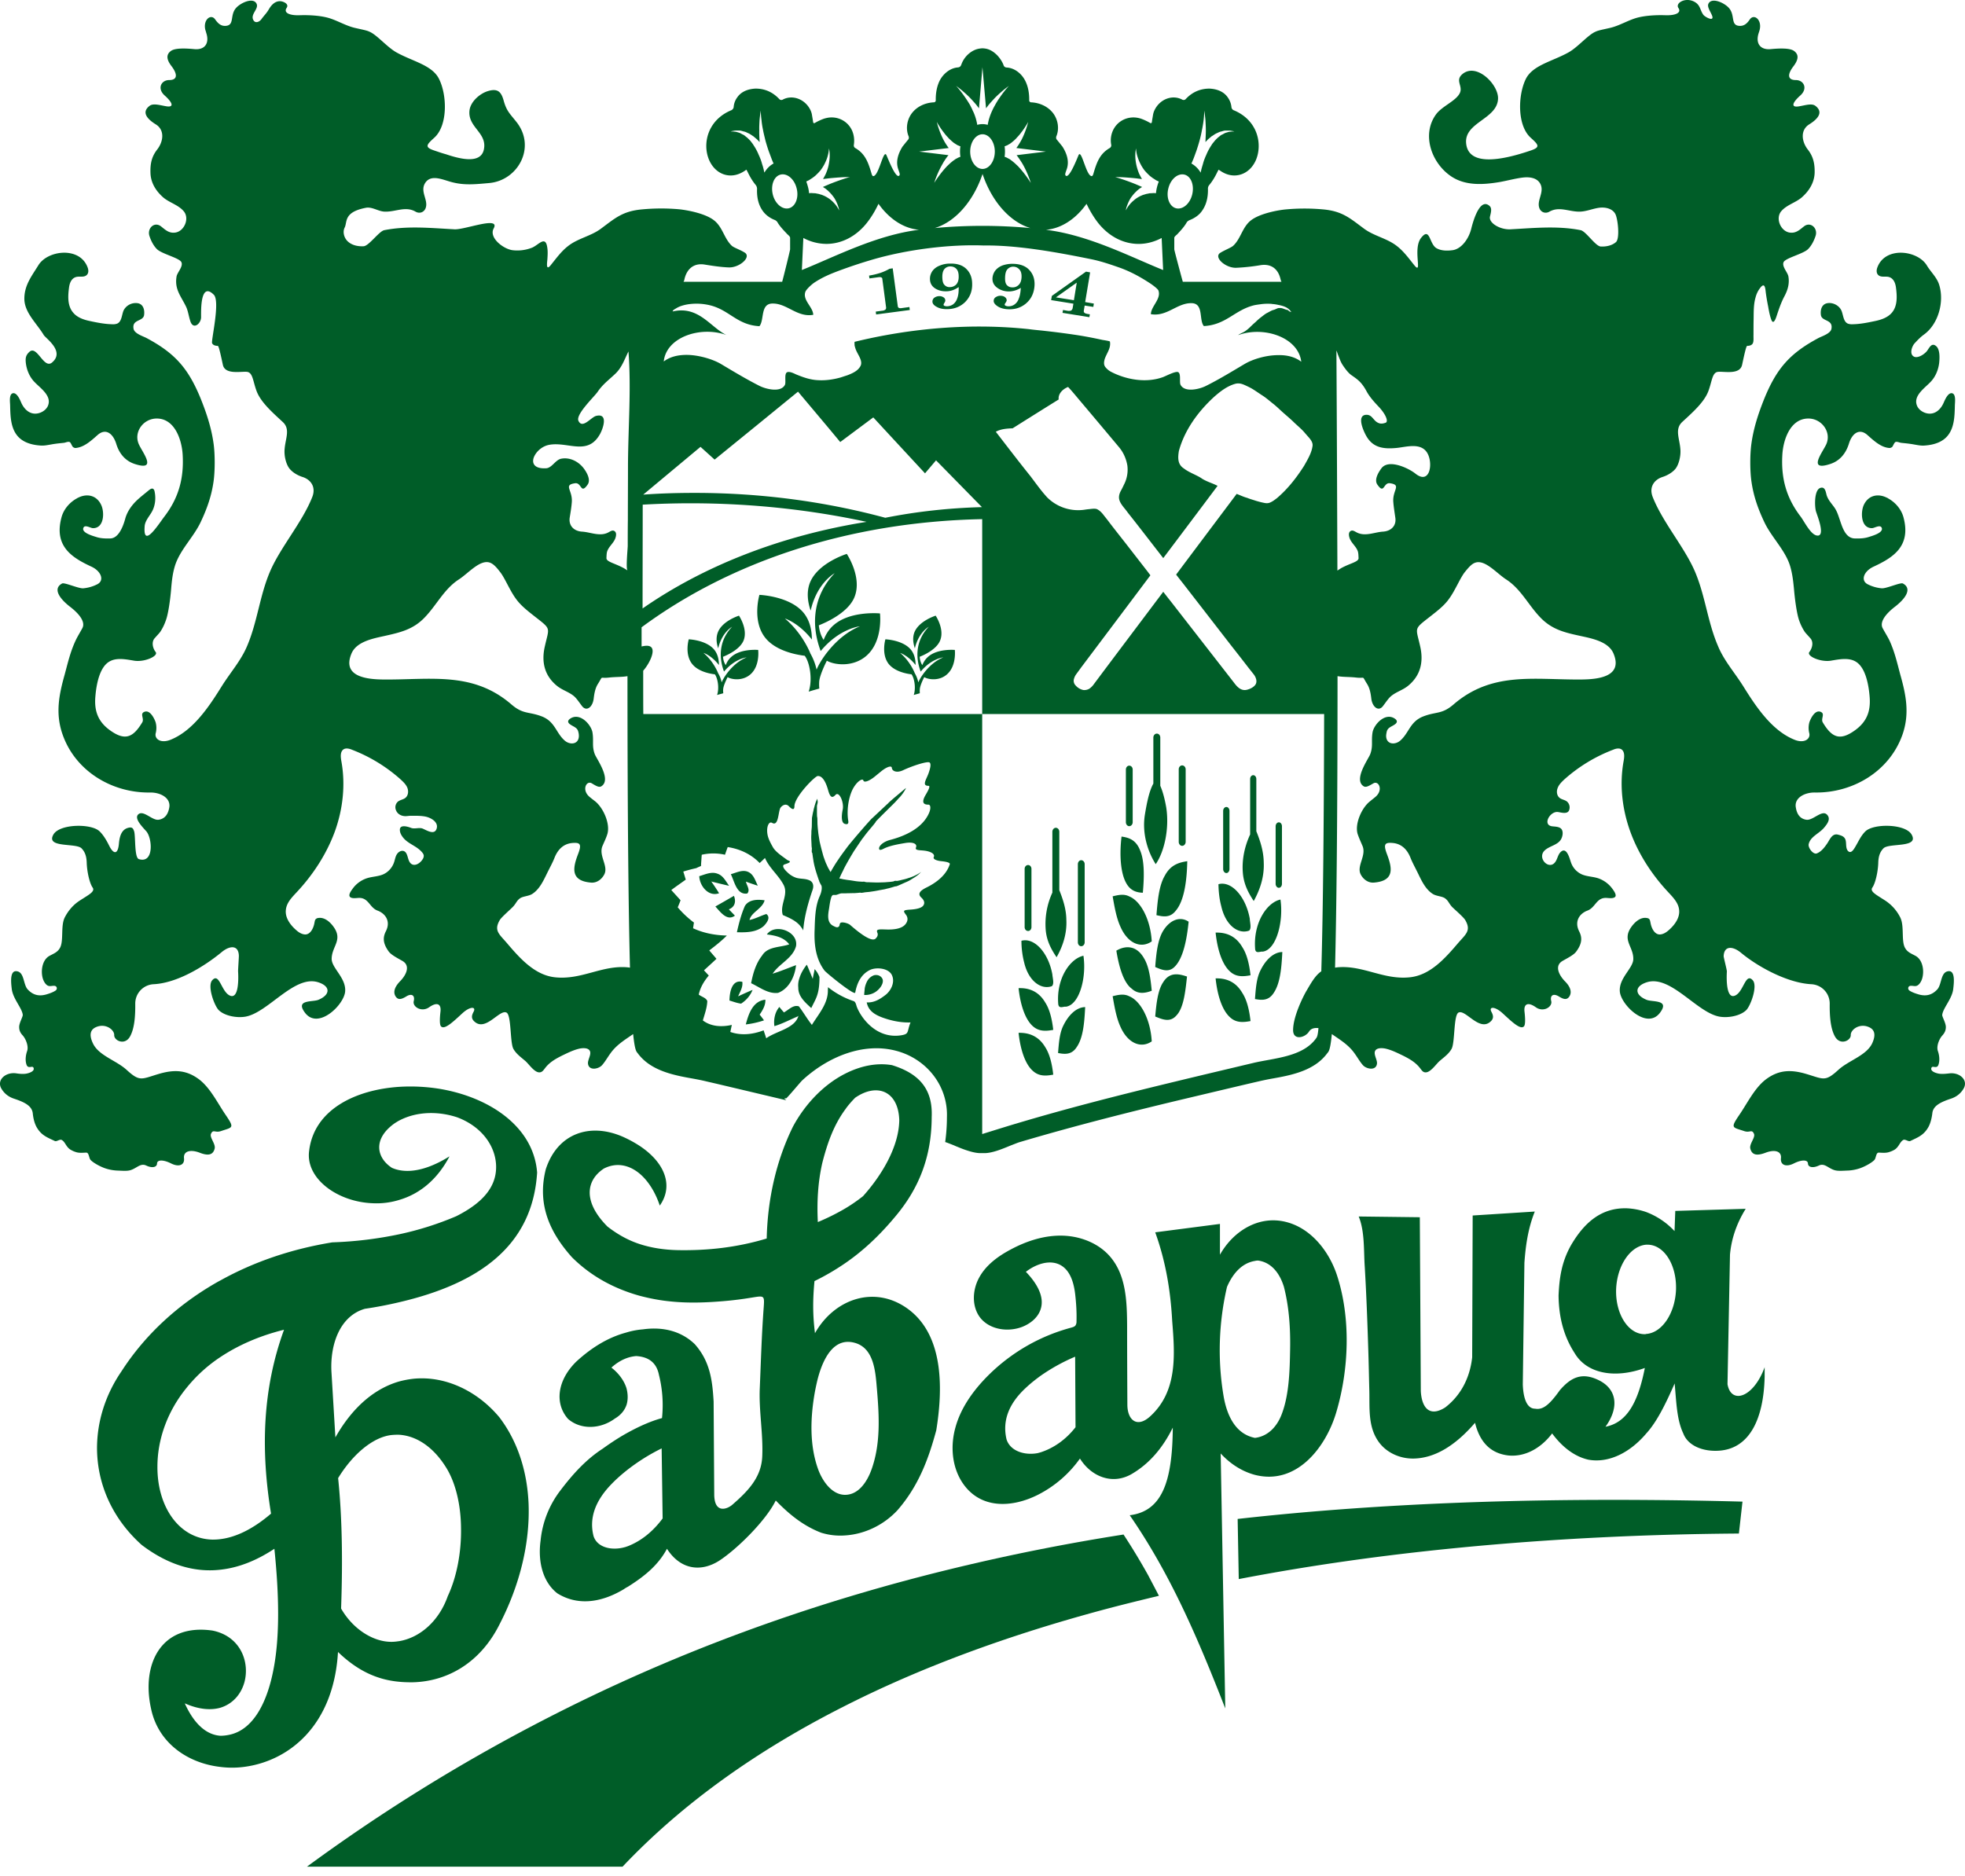
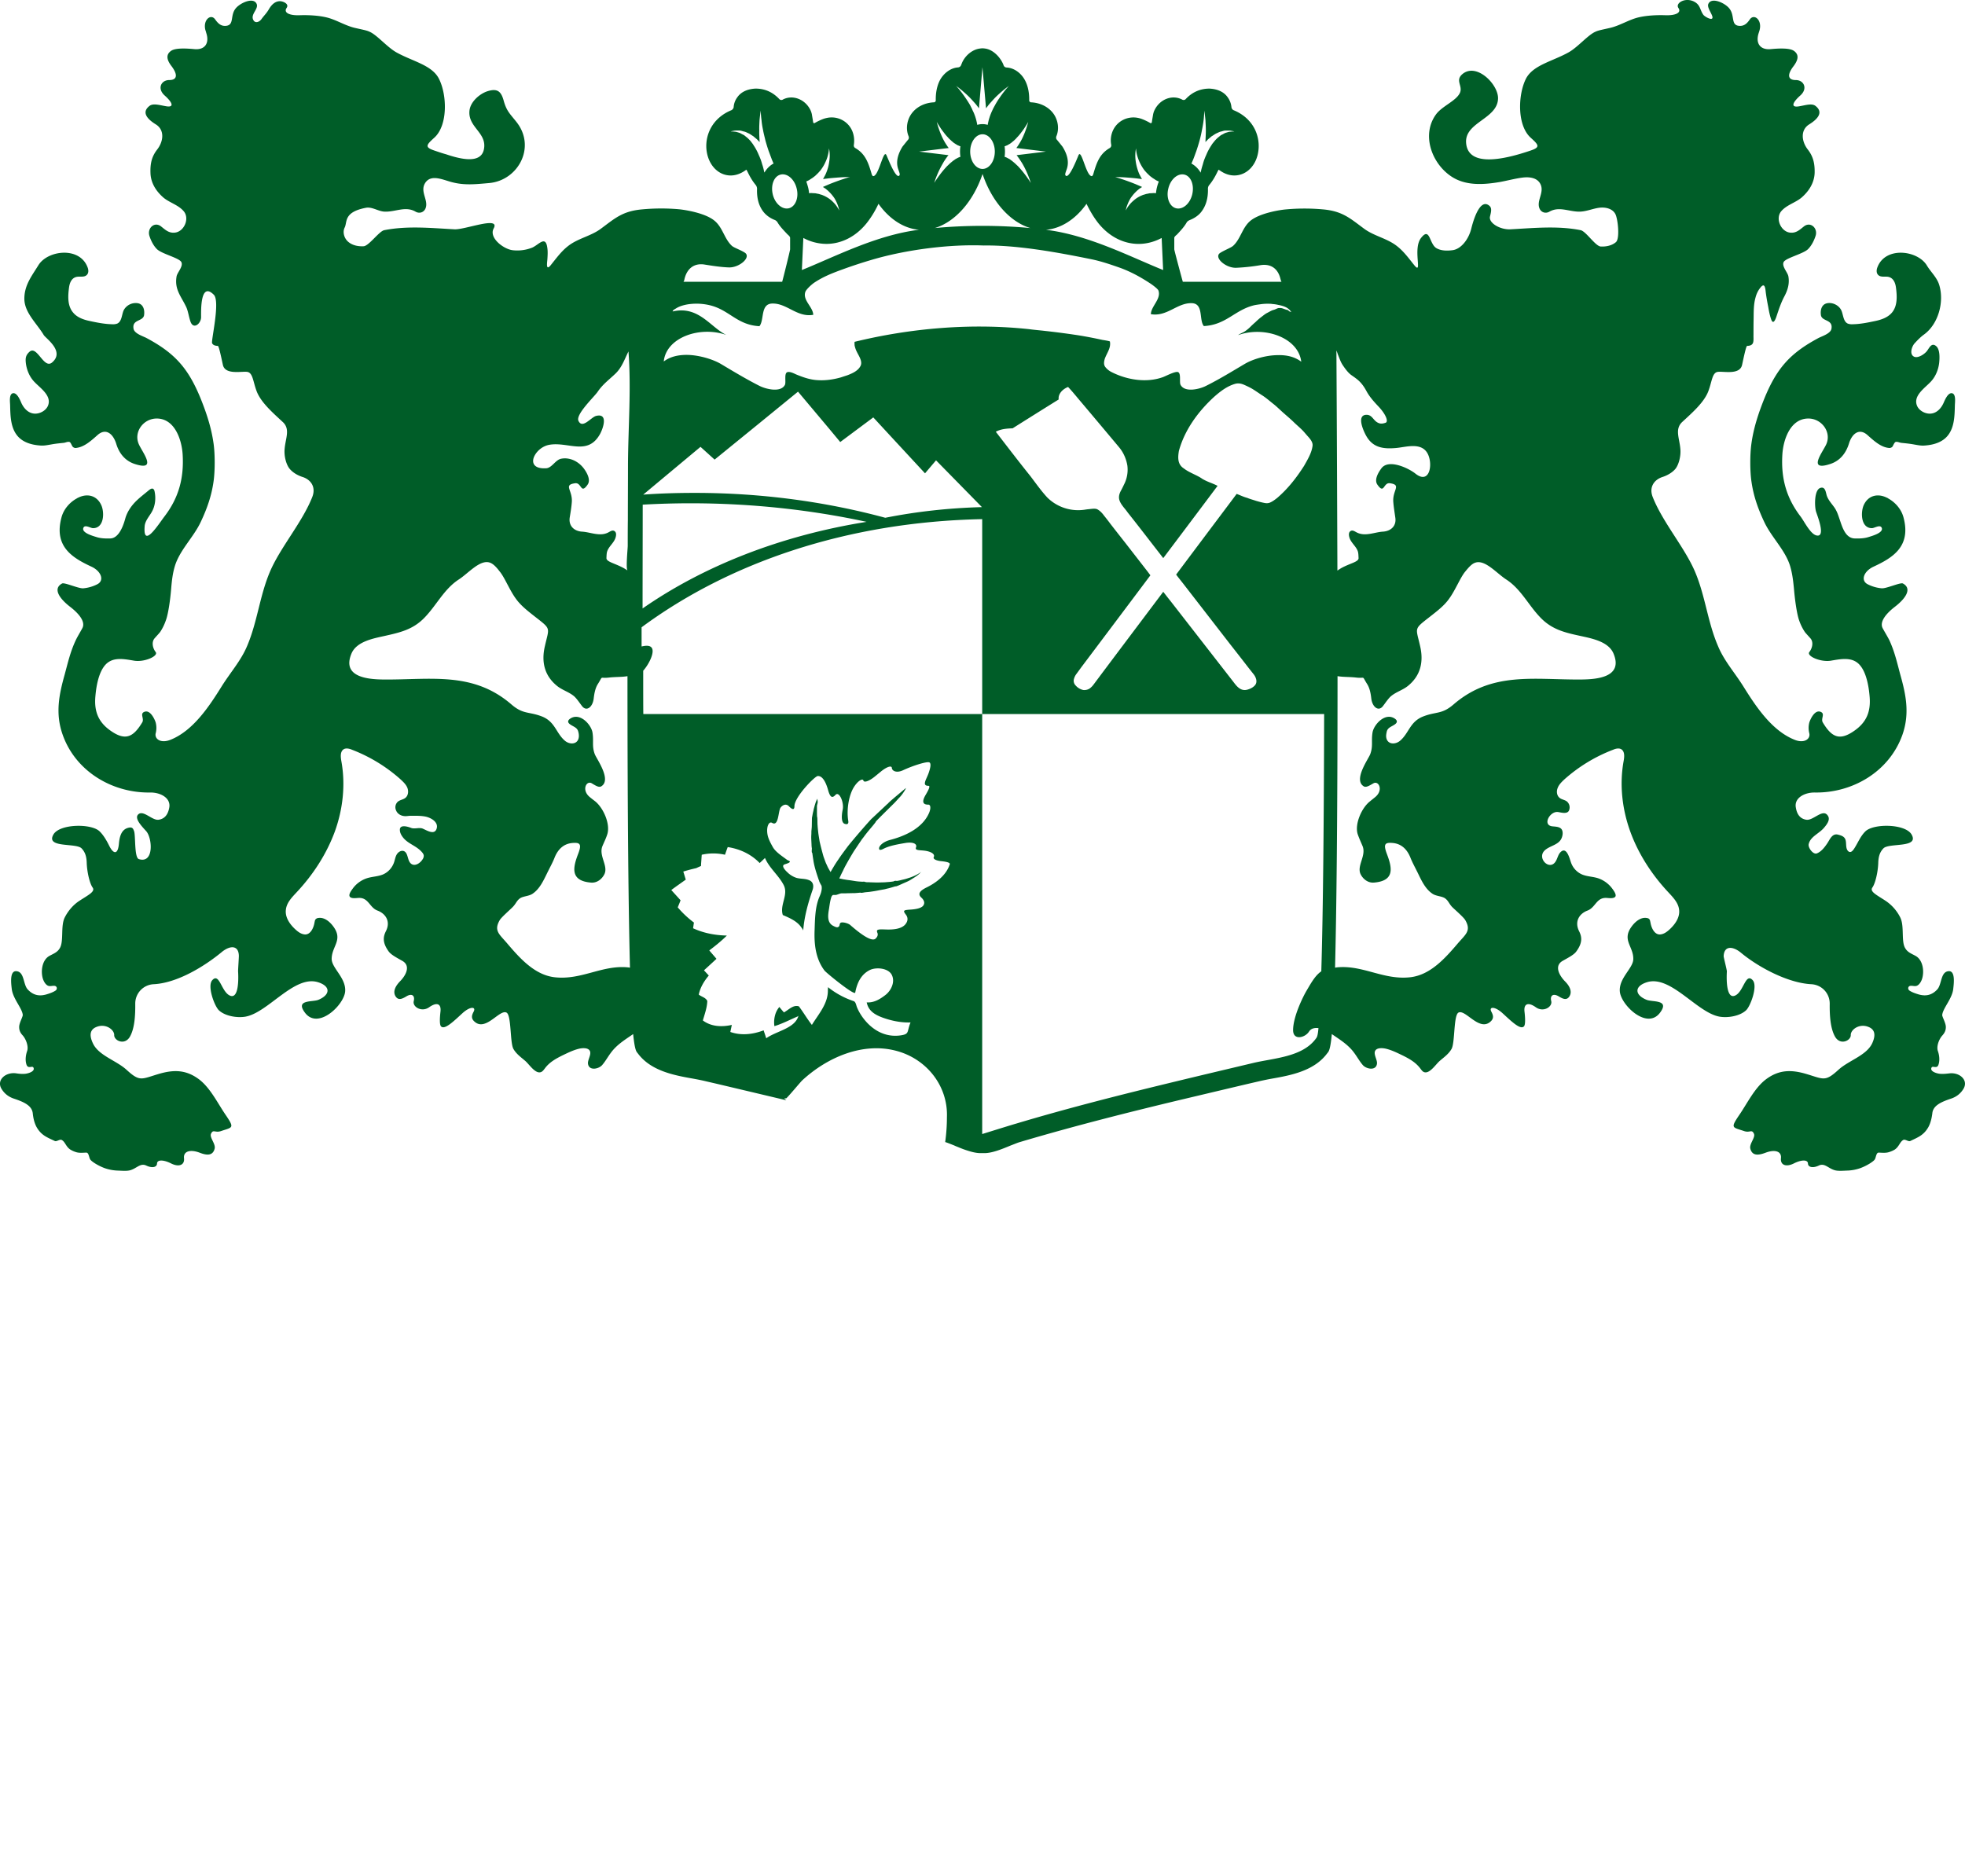
<svg xmlns="http://www.w3.org/2000/svg" width="155" height="148" fill="none">
-   <path d="M83.08 81.245c-.088-.81-.274-1.612-.636-2.168-.556-.937-1.367-1.152-2.098-1.123.127 1.201.478 2.422 1.122 2.998.498.448 1.074.39 1.611.293zm0 3.533c-.088-.82-.274-1.62-.636-2.177-.556-.927-1.367-1.142-2.098-1.122.127 1.2.478 2.43 1.122 2.997.498.46 1.074.4 1.611.302zm-.108-6.98c.205-.186.058-.634.039-.927-.312-1.719-1.425-2.93-2.44-2.656 0 .596.078 1.182.214 1.709.342 1.474 1.338 2.177 2.187 1.874zm.869 3.182c-.273.596-.322 1.368-.381 2.09.498.097 1.065.166 1.465-.459.537-.761.614-2.04.674-3.163-.684.01-1.33.615-1.758 1.533zm-.371-1.834c.02.498.41.233.596.273 1.093-.137 1.65-2.334 1.396-4.022-1.045.224-2.129 1.767-1.992 3.749zm-.126-3.632c.438-.772.828-1.777.77-2.949-.01-.868-.273-1.63-.556-2.343v-4.608c0-.166-.117-.312-.273-.312-.147 0-.274.146-.274.312v4.803a5.932 5.932 0 00-.527 2.91c.068.918.469 1.61.86 2.187zm-2.246-2.07c.146 0 .264-.137.264-.303v-4.598c0-.166-.118-.303-.264-.303-.156 0-.274.137-.274.303v4.598c0 .166.118.303.274.303zm4.187 1.201c.157 0 .275-.137.275-.313v-6.16c0-.166-.118-.312-.275-.312-.146 0-.263.146-.263.312v6.16c0 .176.117.313.263.313zm13.357 2.294c-.09-.83-.275-1.65-.645-2.216-.556-.957-1.367-1.172-2.109-1.152.126 1.23.479 2.48 1.133 3.065.497.469 1.083.4 1.62.303m.001 3.612c-.09-.83-.275-1.65-.645-2.216-.556-.957-1.367-1.171-2.109-1.152.126 1.23.479 2.48 1.133 3.066.497.468 1.083.4 1.62.302zm-.108-7.136c.205-.186.058-.644.049-.947-.323-1.758-1.455-2.997-2.47-2.714.01.605.077 1.2.224 1.747.341 1.504 1.337 2.226 2.197 1.914zm.839 3.251c-.273.615-.322 1.405-.38 2.147.498.088 1.063.166 1.474-.478.537-.781.624-2.08.684-3.231-.694.01-1.348.624-1.778 1.562zm-.371-1.865c.01.498.41.234.596.273 1.093-.136 1.659-2.392 1.406-4.11-1.054.225-2.138 1.807-2.002 3.837zm-.107-3.719c.439-.792.84-1.826.791-3.017-.01-.928-.284-1.738-.586-2.49v-4.12c0-.166-.108-.302-.244-.302-.137 0-.244.136-.244.302v4.374c-.39.84-.664 1.884-.577 3.007.07.947.47 1.65.86 2.246m-2.158-2.207c.137 0 .245-.147.245-.312v-4.589c0-.175-.108-.312-.245-.312s-.254.137-.254.312v4.589c0 .165.117.312.254.312m4.139 1.162c.138 0 .245-.137.245-.313v-4.539c0-.176-.107-.312-.245-.312-.136 0-.253.136-.253.312v4.54c0 .175.117.312.253.312M90.85 74.264c-.097-1.737-.878-3.182-1.767-3.544-.428-.224-.878-.117-1.317-.01.146.83.293 1.69.604 2.373.577 1.347 1.631 1.776 2.48 1.181zm0 7.889c-.097-1.738-.878-3.193-1.767-3.555-.428-.224-.878-.117-1.317-.009.146.84.293 1.698.604 2.382.577 1.337 1.631 1.767 2.48 1.182zm1.142-18.463c-.107-.604-.253-1.21-.468-1.698v-3.807c0-.176-.117-.312-.273-.312-.147 0-.274.136-.274.312v3.631c-.341.605-.527 1.601-.663 2.422-.255 1.533.244 2.987.85 3.934.702-1.025 1.082-2.85.828-4.481zm-3.934 11.306c.196 1.21.547 2.51 1.211 2.997.497.46 1.054.362 1.581.166-.087-.918-.214-1.904-.596-2.538-.585-1.054-1.473-1.054-2.196-.625m3.163-2.802c.508.118 1.075.235 1.524-.351.693-.81.879-2.47.907-3.905-.624.098-1.308.263-1.776 1.151-.46.782-.566 2.002-.655 3.105m.557 1.191c-.459.713-.576 1.855-.654 2.9.497.215 1.064.469 1.542-.03.683-.683.957-2.196 1.094-3.543-.664-.45-1.445-.156-1.982.673zm1.015 6.727c.586-.605.713-1.943.84-3.075-.625-.206-1.357-.39-1.875.439-.439.644-.546 1.738-.634 2.714.536.215 1.161.507 1.669-.078zm-2.645-9.685c.106-1.19.146-2.5-.215-3.338-.332-.86-.918-1.016-1.465-1.094-.166 1.347-.098 2.812.352 3.641.342.645.84.772 1.328.791zm-1.074-5.252c.156 0 .273-.147.273-.312v-4.15c0-.176-.117-.312-.273-.312-.147 0-.264.136-.264.312v4.15c0 .165.117.312.264.312zm4.178 1.552c.147 0 .274-.146.274-.312v-5.721c0-.176-.127-.313-.274-.313-.156 0-.273.137-.273.313v5.72c0 .167.117.313.273.313zM63.056 77.173a1.71 1.71 0 00-.087.742c-.01.703.566 1.182 1.024 1.611.342-.722.606-1.015.645-2.187v-.264a1.823 1.823 0 00-.38-.624c-.02.117-.04.244-.07.361-.029.137-.058.273-.077.41-.157-.38-.303-.752-.469-1.122-.254.322-.47.683-.586 1.073m6.093 1.015c.243-.185.535-.546.487-.878-.039-.215-.263-.381-.478-.39a.583.583 0 00-.224.019.998.998 0 00-.538.478 1.905 1.905 0 00-.185.547c0 .049-.058.527-.039.527.342.02.703-.088.977-.303m-6.357-3.553c.196-1.152-1.65-1.836-2.303-.918.654.078 1.337.215 1.767.781-.713.254-1.69.147-2.138.879-.498.634-.722 1.416-.869 2.187.673.312 1.337.859 2.129.761.868-.332 1.327-1.308 1.414-2.187-.614.225-1.21.479-1.845.674.518-.8 1.582-1.2 1.845-2.177m-5.144-5.672c.283.556.458 1.66 1.298 1.523.255-.283-.048-.634-.107-.937.312.117.624.224.937.322-.195-.391-.322-.898-.77-1.093-.45-.196-.919.068-1.358.185zm1.112 2.499c-.292.664-.477 1.377-.633 2.08.721.02 1.531.02 2.117-.489.235-.244.577-.673.206-.947-.45.137-.859.372-1.328.47.136-.616 1.015-.88 1.191-1.553-.537-.078-1.23-.078-1.552.44m-.791.771c-.157-.166-.322-.332-.478-.498.477-.186.585-.616.4-1.065-.488.283-.976.567-1.464.84.38.41.917 1.19 1.541.723zm-1.864-2.694c.458.116.936.233 1.405.34-.254-.35-.469-.81-.917-.956-.479-.185-.967.058-1.436.195.03.771.723 1.65 1.563 1.347a16.18 16.18 0 00-.615-.927zm2.723 11.275a6.928 6.928 0 001.436-.322 7.9 7.9 0 00-.343-.45c.235-.351.47-.732.45-1.18-.996.106-1.328 1.131-1.543 1.952zm-.605-2.217c.156-.36.39-.731.331-1.142-.849-.205-1.005.869-1.014 1.474.302.089.604.206.917.245.41-.264.733-.645.907-1.084-.38.156-.76.332-1.14.507" fill="#005D28" />
  <path d="M153.742 84.68c-.254.03-.489.05-.713.03-.186-.01-.81-.165-.674-.478.049-.108.157-.069.264-.058.176.018.254-.05.302-.226.098-.321.05-.712-.057-1.024-.138-.371.087-.957.36-1.25.137-.156.265-.352.265-.645.008-.322-.304-.83-.285-.966.06-.547.791-1.279.87-2.06.039-.361.195-1.464-.39-1.386-.616.068-.509 1.044-.87 1.435-.459.498-.957.537-1.454.4-.167-.049-.518-.156-.732-.302-.177-.117-.128-.381.098-.381.224-.01.39.088.585-.069.147-.117.244-.302.302-.478.187-.576.079-1.474-.497-1.806-.313-.176-.625-.274-.82-.596-.352-.537-.059-1.747-.401-2.44a3.423 3.423 0 00-1.19-1.338c-.704-.459-1.241-.712-1.006-1.034.225-.323.429-1.182.458-1.904.01-.43.078-.84.411-1.181.438-.45 2.85 0 2.216-1.094-.488-.84-2.939-.878-3.622-.263-.401.38-.596.898-.889 1.356-.117.186-.302.42-.507.205-.215-.244-.088-.663-.215-.936-.108-.225-.332-.284-.547-.343-.478-.136-.654.362-.869.684-.214.312-.459.644-.82.79-.293.118-.713-.458-.644-.731.127-.586.8-.82 1.191-1.27.332-.38.566-.76.234-1.073-.4-.371-1.093.497-1.611.42-.527-.079-.751-.479-.829-.967-.137-.742.664-1.191 1.503-1.182 2.939.05 5.857-1.62 6.903-4.548.595-1.69.273-3.193-.167-4.755-.254-.947-.439-1.787-.859-2.705-.136-.273-.341-.604-.527-.946-.283-.528.312-1.201.976-1.709.772-.596 1.397-1.406.616-1.826-.196-.098-1.28.4-1.66.381a3.027 3.027 0 01-1.124-.323c-.575-.302-.293-1.034.47-1.385 1.512-.703 2.977-1.592 2.362-3.886-.166-.634-.634-1.18-1.201-1.493-.029-.02-.068-.05-.107-.059-.732-.37-1.494-.176-1.835.595-.245.567-.224 1.806.654 1.806.204 0 .673-.332.781 0 .107.39-.849.635-1.094.714-.323.097-.683.107-1.045.097-.741-.02-.985-.908-1.18-1.474-.118-.342-.216-.674-.43-.976-.215-.303-.47-.567-.596-.928-.077-.244-.107-.723-.488-.615-.517.137-.478 1.474-.361 1.865.078.273.81 2.05.049 1.893-.498-.098-.987-1.141-1.279-1.513-1.123-1.474-1.533-3.017-1.425-4.852.068-1.191.625-2.85 2.039-2.86 1.065-.01 1.856 1.074 1.426 2.03-.293.645-1.503 2.148.293 1.562.811-.254 1.269-.888 1.494-1.61.244-.8.81-1.24 1.445-.693.537.478 1.084.985 1.738 1.034.077.01.136-.03.204-.058.089-.069.128-.244.235-.371.088-.127.351 0 .478.019.107.02.586.049 1.054.137.283.049.557.107.84.078.683-.049 1.396-.254 1.825-.81.508-.654.518-1.562.538-2.343 0-.225.107-.879-.206-.967-.341-.088-.596.566-.693.78-.185.402-.517.773-.976.821-.429.05-.947-.215-1.112-.625-.313-.77.586-1.367 1.043-1.845.401-.4.635-.956.704-1.513.039-.371.078-1.055-.225-1.328-.351-.312-.527.078-.712.342-.176.254-.723.634-1.045.478-.39-.195-.166-.81.04-1.044.243-.264.467-.498.75-.703 1.134-.83 1.602-2.568 1.202-3.896-.176-.604-.675-1.035-.986-1.562-.733-1.19-3.251-1.503-3.886.137-.098.235-.117.546.146.693.205.107.46.04.693.078.41.079.567.47.616.84.087.664.136 1.455-.323 1.991-.331.39-.868.567-1.357.664-.557.118-1.142.235-1.708.245a.967.967 0 01-.41-.05c-.391-.175-.352-.79-.547-1.112-.214-.37-.702-.586-1.113-.488-.43.107-.517.566-.459.947.098.497.957.312.83 1.054-.058.38-.732.586-1.015.732-2.235 1.191-3.29 2.373-4.266 4.745-.508 1.26-.869 2.392-1.035 3.603-.118.83-.118 2.195.01 3.016.156 1.074.488 2.06 1.005 3.153.566 1.21 1.679 2.236 2.051 3.515.175.605.234 1.181.293 1.767.068.84.224 1.952.399 2.46.108.313.244.605.421.879.058.108.272.322.468.547.273.293.166.78-.078 1.093-.235.312.869.81 1.689.683.692-.117 1.425-.263 1.982.078.751.45 1.005 1.777 1.083 2.724.107 1.172-.214 2.031-1.191 2.715-1.172.83-1.796.527-2.499-.645-.186-.312.235-.703-.205-.85-.43-.136-.761.548-.859.85a1.701 1.701 0 000 .86c.098.448-.411.82-1.182.497-1.796-.723-3.065-2.665-4.031-4.218-.694-1.103-1.514-2.011-1.992-3.172-.82-1.904-.996-3.935-1.807-5.849-.81-1.913-2.547-3.895-3.338-5.896-.312-.781.107-1.367.752-1.582.401-.127.781-.35 1.025-.634.263-.313.458-1.006.4-1.591-.068-.84-.459-1.563.156-2.128.781-.723 1.699-1.523 2.041-2.392.302-.781.302-1.494.761-1.553.459-.059 1.738.264 1.913-.556.176-.82.323-1.494.401-1.494.079 0 .361-.01.449-.215.078-.165.039-.458.049-.644 0-.42 0-.83.009-1.25.01-.556-.009-1.142.147-1.689.068-.273.185-.536.361-.761.352-.47.41-.059.449.322.05.39.117.771.196 1.162.058.341.126.694.244 1.015.166.42.341-.069.409-.273.186-.556.343-1.044.615-1.562.274-.508.42-1.016.323-1.582-.049-.312-.527-.781-.381-1.123.146-.341 1.602-.664 1.952-1.054.254-.264.439-.624.568-1.006.214-.614-.391-1.18-.918-.761-.323.254-.606.537-1.074.488-.742-.068-1.201-1.123-.704-1.698.42-.489 1.113-.664 1.591-1.065.586-.507 1.007-1.162 1.036-1.952.019-.81-.147-1.328-.527-1.826-.518-.654-.607-1.562.097-2 .663-.411 1.152-.948.499-1.455-.285-.225-.773-.059-1.28.028-.712.128-.537-.302.077-.849.617-.546.285-1.22-.35-1.22-.645 0-.684-.43-.205-1.064.352-.459.527-.918.038-1.25-.331-.215-1.093-.195-1.815-.127-.84.078-1.211-.469-.948-1.27.021-.067.05-.145.069-.223.215-.801-.419-1.328-.762-.86-.195.284-.42.547-.839.518-.713-.049-.303-.84-.82-1.415-.361-.41-1.357-.86-1.611-.333-.127.255.176.635.293.957.176.498-.567.088-.693-.078-.274-.38-.225-.742-.664-1.006-.723-.43-1.572.07-1.308.46.273.39-.244.615-1.084.575-.723-.02-1.474.03-2.079.175-.762.186-1.465.655-2.245.83-.596.138-.899.186-1.123.294-.586.243-1.377 1.2-2.109 1.62-1.279.722-2.832 1.006-3.388 2.099-.634 1.27-.703 3.69.391 4.657.625.566.761.742-.03 1.005-1.952.664-4.93 1.387-5.077-.614-.116-1.63 2.47-1.875 2.519-3.486.04-1.113-1.699-2.87-2.812-1.933-.594.507.05.928-.194 1.475-.293.644-1.397 1.035-1.884 1.699-1.162 1.59-.362 3.845 1.191 4.89 1.132.762 2.538.664 3.827.45.604-.108 1.2-.274 1.805-.352.479-.059 1.094-.02 1.377.45.41.692-.322 1.366-.029 2.01.146.303.478.39.762.234.81-.468 1.61.04 2.479-.01.489-.029.956-.234 1.445-.302.488-.068 1.064.058 1.289.498.195.37.371 1.943.039 2.216-.323.274-.771.361-1.192.342-.419-.02-1.171-1.211-1.591-1.29-1.815-.36-3.7-.165-5.535-.067-.83.039-1.728-.508-1.612-1.006.079-.332.177-.664-.048-.849-.634-.547-1.142.663-1.425 1.787-.195.82-.791 1.64-1.504 1.718-.458.058-.917.039-1.269-.176-.556-.361-.488-1.7-1.201-.781-.664.878.157 2.967-.517 2.147-.419-.517-.82-1.084-1.357-1.503-.781-.625-1.796-.79-2.597-1.376-1.113-.82-1.708-1.396-3.261-1.533a16.052 16.052 0 00-2.9 0c-.594.049-2.069.313-2.781.869-.674.527-.792 1.435-1.387 1.992-.156.155-.654.332-1.025.565-.556.342.41 1.21 1.25 1.181a15.61 15.61 0 001.904-.204c.83-.137 1.396.264 1.591 1.083.029.108.058.225.097.225h-7.8c-.098-.341-.673-2.48-.673-2.558v-.908c0-.098.165-.215.225-.273.272-.292.565-.606.751-.938.038-.078.166-.165.254-.195.439-.175.741-.429.908-.654.36-.468.536-1.064.517-1.815a.434.434 0 01.097-.284c.293-.351.489-.712.655-1.054.039-.078.077-.146.077-.157.01-.009.07.03.147.079.42.293.81.37 1.103.37 1.016 0 1.816-.868 1.914-2.079.098-1.17-.488-2.47-1.982-3.075a.31.31 0 01-.156-.224 1.552 1.552 0 00-.293-.782c-.205-.302-.625-.653-1.445-.692-.576 0-1.27.175-1.884.84a.223.223 0 01-.244.038c-.781-.43-1.797-.058-2.216.85-.04.078-.079.214-.098.303-.03.195-.069.39-.097.605-.01.087-.08.116-.147.068A4.274 4.274 0 0090 9.362a1.95 1.95 0 00-.586-.098c-.722 0-1.356.41-1.64 1.064a1.884 1.884 0 00-.117 1.113.255.255 0 01-.117.235c-.82.468-1.045 1.19-1.308 2.08-.02.047-.048.116-.098.136-.048.01-.097-.02-.136-.05-.39-.312-.713-2.108-.927-1.59-.186.449-.733 1.816-.997 1.61-.098-.078-.03-.224.079-.537.205-.614-.01-1.23-.343-1.757-.038-.048-.302-.38-.458-.566-.05-.058-.059-.186-.02-.264.245-.595.118-1.328-.282-1.835-.411-.518-1.056-.8-1.71-.83a.154.154 0 01-.156-.156c.01-.547-.078-1.103-.332-1.582-.272-.517-.79-.947-1.385-1.005a.517.517 0 01-.177-.03c-.009-.01-.029-.019-.039-.029-.058-.039-.087-.108-.106-.176-.245-.595-.83-1.2-1.465-1.268a1.124 1.124 0 00-.362 0c-.635.068-1.22.586-1.454 1.18-.03.069-.059.186-.117.225-.01.01-.02.039-.04.039a.332.332 0 01-.175.05c-.595.058-1.113.487-1.396 1.014-.245.479-.332 1.035-.322 1.582a.154.154 0 01-.157.156c-.654.03-1.298.312-1.707.83-.401.507-.528 1.24-.284 1.835.04.078.03.206-.02.264-.156.185-.419.518-.459.566-.322.527-.546 1.143-.341 1.758.107.312.176.458.078.536-.264.206-.8-1.161-.996-1.61-.214-.518-.537 1.278-.927 1.59-.03.03-.088.06-.137.05-.05-.02-.078-.088-.098-.137-.263-.889-.487-1.611-1.307-2.08a.229.229 0 01-.108-.234c.058-.38.02-.761-.127-1.113a1.755 1.755 0 00-1.64-1.064c-.156 0-.323.02-.586.098a4.278 4.278 0 00-.713.332c-.068.048-.137.02-.146-.068-.03-.216-.068-.41-.098-.605a1.51 1.51 0 00-.097-.304c-.42-.907-1.446-1.278-2.217-.849a.224.224 0 01-.244-.039c-.615-.664-1.298-.84-1.884-.84-.82.04-1.24.391-1.444.693a1.448 1.448 0 00-.284.782.349.349 0 01-.166.224c-1.484.605-2.08 1.904-1.982 3.075.108 1.211.908 2.08 1.914 2.08.293 0 .684-.079 1.113-.371.068-.049.126-.088.136-.079 0 .01.04.079.08.157.165.342.36.703.653 1.054a.497.497 0 01.098.284c-.03.751.136 1.347.497 1.815.176.225.459.479.908.654.078.03.176.117.215.195.195.332.508.646.781.938.069.058.206.175.206.273v.908c0 .078-.528 2.217-.626 2.558h-7.8c.039 0 .078-.117.097-.225.195-.82.762-1.27 1.592-1.132.605.098 1.299.205 1.904.224.84.03 1.806-.82 1.25-1.171-.372-.234-.87-.39-1.026-.546-.596-.567-.713-1.465-1.386-1.992-.712-.566-2.177-.82-2.782-.88a16.049 16.049 0 00-2.9.011c-1.552.137-2.148.712-3.26 1.533-.791.586-1.817.751-2.598 1.376-.537.42-.937.986-1.357 1.503-.39.47-.273-.224-.253-.488.019-.303.04-.615-.01-.917-.137-.977-.684-.205-1.191.01a3.168 3.168 0 01-1.533.204c-.712-.078-1.904-.976-1.504-1.717.547-1.006-2.255.107-3.084.068-1.836-.098-3.72-.293-5.546.068-.41.078-1.22 1.26-1.64 1.269-.42.02-.869-.069-1.19-.341-.323-.264-.479-.762-.294-1.133.225-.439-.107-1.22 1.68-1.562.488-.088.956.273 1.444.303.869.048 1.67-.469 2.48.01.283.155.615.068.762-.235.293-.644-.44-1.318-.03-2.01.459-.762 1.426-.265 2.119-.09.996.265 1.864.167 2.957.07 2.256-.206 3.701-2.812 2.158-4.794-.536-.684-.8-.869-1.035-1.738-.195-.683-.478-.947-1.23-.722-.624.185-1.357.81-1.454 1.503-.176 1.367 1.445 1.777 1.122 3.144-.263 1.083-1.786.741-2.967.341-.322-.087-.625-.195-.918-.293-.79-.263-.655-.439-.03-1.005 1.094-.966 1.026-3.388.382-4.657-.548-1.093-2.1-1.377-3.378-2.098-.732-.42-1.524-1.378-2.11-1.621-.224-.108-.527-.156-1.121-.293-.781-.176-1.485-.645-2.246-.83-.605-.147-1.358-.196-2.08-.176-.84.04-1.347-.185-1.083-.575.214-.303-.235-.508-.48-.528-.428-.03-.73.303-.926.645-.195.331-.332.429-.567.751-.166.244-.527.4-.674.04-.185-.44.47-.85.275-1.241-.255-.527-1.25-.077-1.612.333-.517.575-.098 1.366-.82 1.415-.41.03-.634-.234-.84-.518-.34-.468-.975.059-.76.86.03.078.048.156.067.224.264.8-.107 1.347-.937 1.27-.732-.069-1.494-.09-1.826.126-.488.332-.311.791.04 1.24.478.645.44 1.073-.196 1.073-.643 0-.975.675-.36 1.221.614.547.79.977.077.84-.507-.088-.995-.244-1.278-.02-.655.508-.167 1.045.497 1.455.714.44.616 1.347.098 2.001-.38.498-.546 1.015-.517 1.826.02.79.439 1.445 1.025 1.952.478.4 1.171.576 1.59 1.065.5.575.04 1.63-.702 1.698-.469.05-.752-.234-1.074-.488-.527-.42-1.123.147-.917.761.126.382.312.742.566 1.006.351.39 1.806.713 1.952 1.054.156.342-.332.811-.381 1.123-.175 1.025.352 1.553.752 2.392.157.322.215.81.352 1.19.243.636.83.128.83-.37 0-.507-.069-2.841 1.005-1.767.518.518-.225 3.632-.137 3.817.089.205.372.215.45.215.077 0 .224.673.4 1.494.175.81 1.455.497 1.913.556.46.06.46.772.761 1.553.343.869 1.26 1.67 2.04 2.392.626.565.225 1.288.158 2.128-.06.585.136 1.278.41 1.59.243.284.615.508 1.024.635.645.215 1.055.8.743 1.582-.791 2.001-2.53 3.983-3.34 5.896-.81 1.914-.985 3.945-1.796 5.849-.488 1.161-1.308 2.069-2 3.172-.967 1.553-2.236 3.495-4.023 4.218-.781.322-1.289-.05-1.191-.498a1.711 1.711 0 000-.859c-.098-.302-.43-.986-.86-.85-.44.147-.009.538-.204.85-.704 1.162-1.328 1.474-2.5.645-.975-.684-1.299-1.543-1.191-2.715.078-.947.332-2.275 1.084-2.724.556-.341 1.288-.195 1.982-.078.82.127 1.923-.371 1.689-.684-.244-.312-.341-.8-.078-1.092.195-.225.41-.44.468-.547.176-.273.313-.566.42-.879.186-.508.342-1.62.41-2.46.049-.586.107-1.172.283-1.767.372-1.28 1.484-2.304 2.05-3.515.518-1.093.85-2.08 1.006-3.153.126-.82.126-2.187.01-3.016-.167-1.211-.527-2.344-1.035-3.603-.976-2.372-2.031-3.553-4.266-4.745-.284-.146-.957-.351-1.015-.732-.128-.742.731-.557.83-1.054.058-.38-.03-.84-.45-.947a1.073 1.073 0 00-1.123.488c-.195.322-.146.937-.547 1.113a.965.965 0 01-.41.049c-.566-.01-1.161-.127-1.709-.245-.488-.097-1.024-.273-1.346-.664-.47-.536-.42-1.327-.332-1.99.049-.372.205-.762.614-.84.235-.04.489.028.694-.079.264-.147.244-.458.146-.693-.634-1.64-3.153-1.328-3.876-.137-.537.87-1.112 1.582-1.103 2.666.02 1.084.987 1.923 1.533 2.84.176.274 1.68 1.29.654 2.159-.654.556-1.182-1.387-1.786-.84-.303.273-.323.517-.283.888.068.557.302 1.113.702 1.513.46.478 1.357 1.074 1.045 1.845-.166.41-.683.674-1.113.625-.459-.048-.79-.42-.976-.81-.098-.225-.352-.879-.693-.791-.312.088-.205.742-.205.967.02.781.03 1.689.536 2.342.43.557 1.143.762 1.826.81.284.03.557-.028.85-.077.458-.088.936-.118 1.054-.137.117-.019.38-.146.478-.019.098.127.137.302.235.371.058.029.117.068.195.058.654-.058 1.2-.556 1.737-1.034.635-.547 1.202-.107 1.455.693.215.722.674 1.356 1.484 1.61 1.796.577.586-.917.303-1.562-.43-.956.352-2.04 1.426-2.03 1.405.01 1.962 1.669 2.03 2.85.107 1.845-.303 3.388-1.425 4.862-.479.625-1.719 2.617-1.572.781.03-.42.37-.781.566-1.132.283-.498.332-1.123.205-1.66-.02-.068-.058-.136-.127-.166-.127-.048-.283.098-.38.176-.304.253-.625.498-.908.771-.411.4-.743.88-.89 1.425-.223.81-.594 1.533-1.17 1.553-.372.01-.733 0-1.055-.097-.244-.079-1.201-.323-1.083-.714.098-.332.565 0 .77 0 .88 0 .909-1.24.655-1.806-.342-.77-1.103-.966-1.836-.595-.039.01-.068.04-.107.059-.566.312-1.035.859-1.201 1.493-.615 2.294.85 3.183 2.363 3.886.761.351 1.045 1.083.468 1.385a3.019 3.019 0 01-1.122.323c-.38.02-1.465-.479-1.66-.381-.78.42-.156 1.23.615 1.826.664.508 1.269 1.181.976 1.709-.185.342-.39.673-.517.946-.43.918-.615 1.758-.869 2.694-.44 1.573-.761 3.077-.157 4.766 1.036 2.918 3.955 4.597 6.894 4.548.839-.01 1.64.44 1.512 1.182-.087.488-.311.888-.839.966-.508.078-1.21-.8-1.611-.42-.332.313.293.948.635 1.329.478.546.625 2.577-.586 2.196-.371-.117-.244-1.874-.38-2.216-.079-.215-.147-.352-.518-.235-.478.157-.625.674-.674 1.23-.068.82-.39.899-.752.196-.224-.459-.488-.899-.79-1.181-.674-.615-3.134-.576-3.622.263-.635 1.094 1.776.644 2.216 1.094.332.342.4.752.41 1.18.03.723.234 1.582.459 1.905.234.322-.303.575-1.006 1.034-.507.323-.917.8-1.19 1.338-.343.693-.05 1.903-.401 2.44-.195.322-.508.42-.82.596-.576.332-.683 1.23-.498 1.806.06.176.157.361.302.478.195.157.362.059.586.069.225 0 .283.264.098.38-.214.147-.567.254-.732.303-.498.137-.996.098-1.455-.4-.362-.39-.254-1.367-.869-1.435-.585-.078-.43 1.025-.39 1.386.087.781.81 1.513.869 2.05.02.147-.293.654-.283.976 0 .293.126.489.273.645.263.293.488.879.352 1.25-.108.312-.157.703-.059 1.024.049.176.136.244.302.226.107-.01.215-.05.264.058.136.313-.489.468-.674.478-.224.02-.458 0-.712-.04-.83-.106-1.573.548-1.123 1.25.224.362.546.606.946.743.792.263 1.436.546 1.504 1.162.04.39.127.76.293 1.073.372.664.83.82 1.445 1.113.146.069.38-.156.537-.087.293.156.322.516.683.76a1.9 1.9 0 00.46.206c.263.087.604.039.8.039.205-.01.215.39.313.536.097.157.604.489 1.132.684a3.43 3.43 0 001.005.195c.332.01.703.05.987-.018.536-.138.82-.597 1.288-.382.468.224.85.146.859-.156.01-.313.508-.313 1.122 0 .615.302 1.065.117 1.006-.42-.059-.546.479-.713 1.22-.44.547.215 1.036.274 1.191-.292.118-.38-.41-.888-.283-1.19.177-.391.313-.06.782-.215.917-.313 1.103-.206.38-1.27-.624-.908-1.2-2.118-2.089-2.802-1.035-.781-2.011-.79-3.221-.43-1.348.401-1.465.625-2.51-.332-.81-.742-2.206-1.122-2.655-2.09-.342-.72-.166-1.102.244-1.278.742-.332 1.445.196 1.435.625-.02.43.82.85 1.24.128.371-.655.43-1.67.42-2.588a1.525 1.525 0 011.465-1.552c1.854-.098 3.992-1.406 5.36-2.538.643-.528 1.316-.557 1.347.282.008.098-.069 1.153-.06 1.25.05.84 0 2.294-.721 1.865-.616-.37-.772-1.787-1.319-1.171-.41.459.176 2.03.517 2.362.488.469 1.455.625 2.11.508 1.786-.322 3.846-3.3 5.72-2.714.996.312.986.986.03 1.386-.47.195-1.855-.04-1.065 1.015 1.035 1.387 3.095-.615 3.173-1.68.078-1.063-1.054-1.825-1.064-2.557 0-.995.908-1.484.147-2.538-.264-.371-.713-.78-1.211-.693a.289.289 0 00-.175.078c-.09.068-.09.185-.118.293-.059.37-.293.947-.752.927-.282-.02-.517-.185-.721-.37-.46-.41-.86-.977-.781-1.582.058-.557.477-.976.858-1.386 1.289-1.377 2.343-2.997 2.997-4.765.645-1.776.86-3.72.517-5.584-.058-.332-.097-.752.196-.928.195-.107.449-.039.664.05a12.472 12.472 0 013.826 2.342c.206.196.42.39.528.664.097.264.069.596-.156.781-.166.137-.41.157-.586.293a.594.594 0 00-.146.713c.097.244.351.4.605.43.185.03.37-.02.557-.02.39 0 .79-.01 1.17.068.44.097 1.046.45.85.976-.176.489-.762.108-1.084-.029-.273-.117-.635.049-.917-.058-.224-.088-.908-.313-.888.166 0 .175.078.342.175.488.39.585 1.045.703 1.523 1.21.088.098.176.196.186.322a.487.487 0 01-.098.302c-.186.294-.586.557-.879.353-.341-.235-.225-.879-.605-1.016-.205-.068-.44.078-.556.283-.108.186-.137.42-.215.635-.147.41-.459.752-.86.927-.4.167-.84.167-1.248.293-.46.146-.87.44-1.153.84-.097.137-.332.439-.225.615.117.176.48.117.655.108.83-.069.888.751 1.533.995.654.244 1.045.86.673 1.611-.224.44-.303.908.215 1.62.195.264.653.499 1.083.743.635.37.323 1.083-.195 1.61-.35.361-.586.8-.35 1.181.213.332.497.215.828.02.44-.283.722-.098.606.362-.108.449.625.898 1.22.478.596-.42.967-.293.888.361-.058.517-.078 1.035.049 1.152.283.293.997-.41 1.69-1.045.624-.566 1.103-.517.868-.097-.137.263-.215.518.098.78.879.763 1.953-.995 2.499-.731.4.176.274 2.353.547 2.86.224.4.576.644.917.937.303.245.762.987 1.19.918.167-.02.275-.176.373-.303.35-.478.83-.75 1.356-1.015.41-.195.83-.41 1.28-.527.244-.069.77-.137.917.156.137.274-.176.703-.147.996.06.595.84.439 1.113.126.303-.34.528-.81.89-1.22.448-.507 1.015-.849 1.56-1.23.138 1.348.265 1.387.362 1.513 1.025 1.396 2.87 1.738 4.364 2.002.371.068.723.137 1.035.214l.762.176c1.824.43 3.71.879 5.565 1.318-.04-.03-.284-.215-.03-.146.068 0 1.133-1.29 1.279-1.425 1.953-1.807 4.774-3.046 7.44-2.324 2.372.635 4.07 2.763 3.973 5.242 0 .674-.05 1.318-.137 1.953h.019c.156.048.42.156.694.263.097.05.205.089.303.128.253.107.507.204.76.282.362.117.704.196 1.016.196h.302c.616 0 1.397-.322 2.08-.606.283-.106.537-.215.703-.263 4.442-1.319 8.825-2.411 12.535-3.3 1.855-.44 3.74-.888 5.565-1.318l.761-.176a20.61 20.61 0 011.045-.215c1.484-.263 3.329-.605 4.354-2 .098-.127.234-.166.362-1.514.546.381 1.113.723 1.561 1.23.362.41.586.88.888 1.22.274.313 1.055.47 1.113-.126.029-.293-.282-.722-.146-.996.146-.293.674-.225.918-.156.449.117.869.332 1.279.527.527.264 1.005.537 1.366 1.015.098.127.196.283.362.303.43.069.888-.673 1.191-.918.342-.293.693-.537.917-.936.274-.508.147-2.676.548-2.861.546-.264 1.62 1.493 2.499.732.312-.263.234-.518.097-.781-.234-.42.244-.469.869.097.694.635 1.406 1.338 1.689 1.045.126-.117.108-.635.049-1.152-.078-.654.293-.78.888-.361.595.43 1.328-.03 1.22-.478-.117-.46.167-.645.616-.362.322.195.615.312.82-.02.234-.38.01-.82-.351-1.18-.509-.528-.831-1.24-.196-1.611.429-.245.898-.479 1.083-.742.528-.713.44-1.182.216-1.621-.362-.752.019-1.367.673-1.611.644-.244.702-1.064 1.533-.995.166.009.546.068.664-.108.097-.166-.137-.478-.235-.615a2.306 2.306 0 00-1.152-.84c-.409-.126-.858-.126-1.249-.293a1.603 1.603 0 01-.859-.927c-.108-.293-.342-1.318-.831-.83-.224.225-.243.576-.449.82-.497.596-1.414-.37-.8-.956.381-.362 1.045-.42 1.299-.898.117-.215.185-.586.019-.792-.166-.195-.498-.185-.732-.214-.801-.108-.147-1.24.488-1.123.235.039.703.176.839-.117a.613.613 0 00-.155-.713c-.167-.136-.42-.156-.586-.293-.225-.185-.254-.517-.147-.78.098-.265.313-.47.517-.665a12.422 12.422 0 013.838-2.342c.204-.089.458-.157.653-.05.293.176.255.596.195.928-.341 1.864-.117 3.808.528 5.584.644 1.768 1.699 3.388 2.987 4.765.381.41.801.839.859 1.385.079.606-.322 1.172-.78 1.582-.206.186-.439.352-.723.371-.459.02-.693-.556-.752-.927-.029-.108-.029-.225-.117-.303-.039-.039-.107-.058-.176-.068-.498-.088-.947.322-1.21.693-.762 1.055.156 1.543.146 2.538 0 .732-1.142 1.494-1.064 2.558.078 1.064 2.138 3.066 3.173 1.68.791-1.055-.595-.82-1.064-1.016-.958-.39-.966-1.074.029-1.386 1.874-.586 3.934 2.392 5.72 2.714.655.117 1.621-.04 2.11-.508.342-.332.928-1.903.517-2.362-.547-.616-.703.8-1.318 1.17-.723.43-.771-1.024-.723-1.864.01-.097-.253-1.103-.253-1.2.029-.84.713-.81 1.356-.284 1.358 1.133 3.691 2.392 5.546 2.49.83.039 1.474.713 1.464 1.552-.01.918.05 1.933.421 2.588.419.721 1.258.302 1.239-.128-.01-.43.694-.957 1.435-.625.41.176.586.557.254 1.279-.459.967-1.855 1.347-2.665 2.09-1.045.956-1.162.733-2.509.332-1.211-.361-2.187-.352-3.222.43-.889.683-1.464 1.893-2.089 2.801-.723 1.064-.537.957.39 1.27.46.155.596-.176.772.214.127.303-.401.81-.283 1.19.156.567.644.508 1.191.304.742-.284 1.279-.117 1.22.429-.059.537.391.722 1.005.42.615-.313 1.113-.313 1.124 0 .01.302.4.38.868.156.459-.215.741.244 1.279.382.283.067.655.028.987.018a3.43 3.43 0 001.005-.195c.526-.195 1.035-.526 1.133-.684.097-.146.107-.546.311-.536.196 0 .538.048.802-.04a1.94 1.94 0 00.468-.205c.351-.244.39-.604.674-.76.156-.07.39.156.547.087.604-.292 1.063-.45 1.434-1.113.166-.313.254-.683.303-1.073.058-.616.703-.899 1.493-1.162.4-.137.723-.381.947-.742.45-.703-.293-1.357-1.122-1.24zM42.165 35.955c.204-.4.653-.78 1.18-.868 1.494-.255 3.036.907 4.003-.88.273-.526.606-1.63-.332-1.395-.4.107-1.074 1.054-1.386.39-.244-.507 1.25-1.904 1.513-2.294.41-.605.898-.947 1.406-1.435.518-.498.713-1.133 1.025-1.748.224 2.949-.02 5.936-.038 8.894 0 1.464-.01 2.939-.01 4.403-.01.674-.01 1.347-.01 2.03 0 .235-.166 1.855-.011 1.953-.098-.059-.195-.127-.302-.185-.703-.39-1.367-.488-1.367-.791.01-.196.01-.391.06-.537.126-.371.487-.634.633-1.005.059-.157.117-.4 0-.538-.185-.204-.39-.02-.575.069-.655.322-1.377-.04-2.05-.078-.606-.04-1.055-.44-.967-1.094.069-.42.137-.83.166-1.21.088-.976-.704-1.377.264-1.514.526-.068.428.909.985.108.274-.39-.078-.976-.312-1.289-.43-.556-1.113-.888-1.787-.751-.448.097-.722.732-1.18.751-1.006.059-1.172-.478-.908-.986zm7.38 40.36c-2.04-.206-3.67 1.015-5.78.78-1.591-.175-2.762-1.503-3.768-2.684-.605-.713-1.065-.987-.577-1.826.128-.224.83-.83 1.035-1.045.264-.273.293-.488.577-.683.254-.166.693-.156.976-.352.556-.37.859-1.034 1.142-1.61.234-.479.45-.86.596-1.24.283-.703.751-1.093 1.386-1.152.634-.059.771.088.468.869-.39 1.025-.673 2.118 1.026 2.255.498.039.879-.313 1.054-.673.313-.664-.488-1.475-.147-2.237.128-.302.275-.595.372-.908.253-.8-.313-2.099-.986-2.616-.137-.107-.283-.215-.42-.332-.635-.546-.244-1.298.166-1.074.312.185.586.371.78.235.802-.518-.37-2.13-.526-2.52-.245-.654-.07-1.024-.185-1.727-.108-.615-.997-1.61-1.768-1.074-.244.176-.166.341.058.479.235.155.508.224.586.526.04.137.059.274.05.41-.05.615-.684.655-1.084.333-.723-.606-.771-1.504-1.816-1.924-1.055-.41-1.484-.146-2.422-.956-3.036-2.617-6.355-1.934-10.055-1.963-1.25-.01-3.359-.175-2.549-2.07.411-.936 1.72-1.17 2.598-1.366 1.22-.273 2.235-.498 3.144-1.435.957-.977 1.543-2.265 2.723-3.027.752-.488 1.66-1.582 2.432-1.327.293.097.555.4.8.722.38.459.77 1.464 1.269 2.138.39.546.966.986 1.513 1.416 1.299 1.015 1.104.81.762 2.343-.275 1.2-.04 2.284.946 3.094.41.342.928.478 1.338.81.215.176.43.508.654.801.361.46.84.069.918-.595.049-.42.127-.83.331-1.152.45-.713.089-.41.89-.508.516-.059.995-.03 1.444-.108 0 11.696.088 18.735.196 22.992-.05 0-.09-.01-.147-.02zm53.411-42.127c.02.02.049.049.069.078.224.264.566.566.507.928-.078.556-.39 1.064-.664 1.552-.585.918-1.269 1.806-2.128 2.539-.175.136-.352.273-.556.36-.167.07-.323.06-.498.02-.205-.039-.41-.098-.615-.156-.225-.078-.459-.137-.693-.234-.303-.079-.538-.205-.83-.313-.039.059-2.275 3.027-4.774 6.366.205.272.42.536.625.8.634.82 1.28 1.65 1.913 2.47l1.747 2.255c.46.585.918 1.171 1.377 1.767l.478.605c.157.215.274.538.118.781-.127.186-.372.323-.606.39-.556.176-.879-.263-1.151-.624l-4.92-6.326c-.206-.254-.401-.508-.597-.761-1.982 2.636-3.982 5.291-5.076 6.755l-.468.625a1.454 1.454 0 01-.284.264.79.79 0 01-.468.107 1.092 1.092 0 01-.606-.352.522.522 0 01-.146-.508 1.15 1.15 0 01.205-.419l.4-.547c1.22-1.62 3.378-4.49 5.428-7.224a13.287 13.287 0 00-.293-.39l-1.66-2.138c-.4-.508-.8-1.016-1.2-1.533a18.02 18.02 0 00-.508-.655c-.126-.175-.311-.38-.517-.487-.156-.088-.45-.04-.635-.02a5.55 5.55 0 00-.39.049 3.463 3.463 0 01-2.93-.966c-.487-.528-.897-1.114-1.327-1.68-.927-1.152-1.826-2.333-2.733-3.505.4-.224.868-.253 1.327-.273a760.66 760.66 0 013.632-2.275c-.058-.439.313-.82.742-.986.361.38.693.8 1.035 1.2a1007.46 1007.46 0 012.987 3.555c.352.42.567.927.654 1.444a2.564 2.564 0 01-.272 1.514 8.319 8.319 0 01-.255.507c-.117.225-.176.469-.098.713.068.215.215.41.361.596.108.127.206.254.303.39.343.43.694.879 1.035 1.318.517.664 1.035 1.337 1.552 2.001l.205.264c2.305-3.056 4.247-5.653 4.286-5.701-.41-.215-.79-.303-1.21-.556-.39-.284-1.025-.48-1.455-.82-.526-.333-.459-.91-.39-1.368.44-1.63 1.494-3.104 2.801-4.295.48-.42.996-.82 1.63-1.006.274-.078.518-.02.772.098.196.088.4.185.586.293.254.155.489.322.742.488.332.205.566.42.898.683.303.234.566.508.859.762.244.214.498.43.732.653.313.313.674.586.947.928zm-8.933-21.37c.02-.069.049-.127.079-.196.088-.204.165-.439.263-.702.087-.255.176-.537.254-.82a9.51 9.51 0 00.195-.86 8.84 8.84 0 00.127-.76c.049-.421.049-.714.049-.752.01.038.058.33.097.751.01.234.03.508.03.8 0 .293-.02.605-.03.928.04-.04.08-.088.128-.137.107-.117.234-.205.35-.312.138-.078.254-.176.382-.234.136-.06.254-.127.37-.147.127-.03.235-.078.352-.078h.284c.087 0 .165.02.224.03.117.019.185.038.185.038s-.068.01-.185.01c-.059.01-.137.01-.216.02-.087.02-.165.048-.272.077-.098.03-.186.098-.293.147-.108.04-.195.137-.303.215a2.55 2.55 0 00-.283.284c-.088.117-.186.214-.253.34a4.187 4.187 0 00-.411.772c-.059.117-.108.254-.156.37a4.41 4.41 0 00-.107.352 11.12 11.12 0 00-.117.4c-.01.05-.02.098-.03.137-.01.03-.01.059-.02.088 0 .01 0 .03-.009.04a1.929 1.929 0 00-.733-.723c.02-.03.03-.059.05-.078zm-1.864 2.05c.176-.732.742-1.22 1.27-1.093.516.126.79.82.614 1.562-.176.732-.742 1.22-1.27 1.093-.516-.127-.8-.83-.614-1.562zm-3.661-.889c.322.02.761.05 1.19.098.127.02.265.03.391.05-.039-.07-.078-.138-.117-.216-.058-.107-.117-.214-.156-.332a3.94 3.94 0 01-.195-.693 3.607 3.607 0 01-.059-.605c0-.351.059-.576.059-.576s0 .234.088.556a3.503 3.503 0 00.517 1.093c.059.089.136.167.205.245.069.078.147.146.215.215.068.068.146.126.215.175.068.059.146.098.215.146.058.04.117.079.175.108.059.03.108.049.147.068 0 0 .01.01.02.01a3.32 3.32 0 00-.225.918c-.05 0-.098 0-.147-.01-.059 0-.117.01-.186.01-.068.01-.146 0-.224.02-.069.019-.156.029-.234.048-.078.03-.166.05-.254.078-.079.04-.177.07-.254.117a2.125 2.125 0 00-.458.313 2.358 2.358 0 00-.352.36c-.166.206-.244.382-.264.421 0-.039.03-.234.137-.488a3.15 3.15 0 01.243-.488c.118-.166.254-.342.42-.498.069-.078.166-.147.254-.225.079-.048.147-.098.226-.146-.167-.078-.343-.147-.518-.225-.39-.156-.79-.302-1.094-.4-.312-.108-.517-.156-.517-.156s.214 0 .537.01zm-2.792 2.1c.263.547.566 1.064.936 1.533.85 1.053 1.983 1.63 3.173 1.63.626 0 1.251-.166 1.817-.469l.117 2.529c-2.616-1.055-5.888-2.763-9.245-3.173 1.19-.098 2.333-.83 3.202-2.05zm-5.877-4.862c.068-.06.137-.108.204-.176.06-.059.127-.117.186-.195.137-.137.254-.283.362-.43.107-.137.204-.273.282-.4a4.7 4.7 0 00.244-.4c-.02.078-.195.79-.556 1.464-.05.088-.098.175-.156.264-.049.088-.107.166-.167.254-.02.03-.038.048-.058.078l2.334.283-2.314.282c.029.04.059.069.088.117.058.079.126.167.185.264.058.089.118.176.176.274.41.693.644 1.445.674 1.532-.03-.039-.128-.204-.284-.419a8.302 8.302 0 00-.712-.879c-.068-.069-.147-.137-.215-.205-.069-.068-.146-.127-.215-.185-.068-.059-.147-.108-.205-.157-.068-.049-.137-.078-.196-.107-.058-.04-.116-.058-.155-.078a.442.442 0 01-.088-.03 2.901 2.901 0 000-.829c.02 0 .04-.01.068-.02.039-.02.098-.039.146-.058.059-.04.118-.069.186-.108.059-.038.117-.078.186-.136zm-2.325 2.508c.714 2.138 2.13 3.76 3.74 4.257.01 0 .029.01.039.01a41.065 41.065 0 00-7.566 0c.01 0 .03-.01.049-.01 1.601-.498 3.016-2.108 3.738-4.257zm-.975-1.766c0-.752.44-1.367.975-1.367.529 0 .967.615.967 1.367s-.438 1.367-.967 1.367c-.535 0-.975-.615-.975-1.367zm-.634-4.813c.136.117.293.254.458.41.166.156.331.341.498.527.078.088.166.185.234.283.05.059.088.117.137.176l.273-3.241.284 3.24c.048-.058.087-.116.136-.175.068-.098.157-.195.234-.283.166-.186.332-.37.498-.527.166-.156.322-.293.459-.41.264-.225.46-.352.478-.371a6.28 6.28 0 00-.38.449 8.617 8.617 0 00-.361.498 5.98 5.98 0 00-.362.585c-.059.108-.116.206-.166.313-.048.108-.097.205-.136.303-.04.098-.078.195-.107.283-.03.097-.059.185-.08.263-.018.078-.038.157-.048.215a.596.596 0 00-.029.166 1.488 1.488 0 00-.83 0c-.01-.05-.01-.098-.029-.166a3.489 3.489 0 00-.05-.215c-.019-.078-.047-.166-.077-.263a5.122 5.122 0 00-.107-.283c-.04-.098-.098-.195-.138-.303-.048-.107-.106-.205-.155-.313a8.599 8.599 0 00-.371-.585 8.914 8.914 0 00-.361-.498 5.969 5.969 0 00-.381-.45c.02.02.215.147.479.372zm-1.055 4.53c-.02-.03-.048-.049-.069-.078-.048-.088-.116-.166-.165-.254-.059-.089-.107-.176-.156-.264-.362-.674-.537-1.386-.558-1.464.02.039.108.195.245.4.078.127.176.263.283.4.108.147.225.293.361.43.059.078.127.136.196.195.058.068.136.117.195.176.068.058.137.098.195.136.059.04.117.069.175.108.06.02.108.039.147.059.03.01.049.019.069.019a2.822 2.822 0 000 .83c-.02.01-.05.02-.088.03-.04.019-.097.038-.157.077-.058.03-.127.058-.185.107-.069.049-.146.098-.215.157-.068.058-.146.117-.215.185-.068.068-.145.136-.214.205a8.202 8.202 0 00-.713.879c-.146.205-.244.36-.274.41.03-.127.274-.85.674-1.523.049-.098.107-.185.166-.274.06-.097.126-.185.186-.264a.642.642 0 01.097-.117l-2.323-.282 2.343-.283zM63.613 14.31c.039-.02.087-.039.146-.068.059-.03.118-.068.176-.107.068-.049.147-.088.214-.146.069-.05.147-.108.216-.176.068-.069.146-.137.214-.215.069-.078.147-.156.205-.245.127-.175.235-.36.322-.556.088-.185.156-.37.195-.537.088-.322.088-.556.088-.556s.06.225.06.576c0 .175-.02.38-.06.605a3.183 3.183 0 01-.195.693 2.05 2.05 0 01-.156.332c-.039.079-.078.146-.117.215.127-.02.264-.03.39-.05.44-.048.87-.077 1.191-.097.323-.01.538-.01.538-.01s-.205.05-.518.157c-.303.098-.703.244-1.093.4-.176.078-.352.147-.518.225.079.049.147.098.225.146.087.078.185.147.253.225.166.156.303.332.42.498.108.176.186.341.245.488.116.293.146.497.146.497s-.088-.185-.274-.43a2.855 2.855 0 00-.342-.36 2.423 2.423 0 00-.468-.313c-.078-.048-.175-.078-.254-.117-.078-.028-.175-.048-.253-.078-.079-.02-.167-.03-.235-.048-.078-.02-.156-.01-.225-.02-.067 0-.126-.01-.185-.01-.048.01-.098.01-.146.01a2.636 2.636 0 00-.078-.468 6.16 6.16 0 00-.138-.45l.01-.01zm-.245 4.462a3.877 3.877 0 001.817.468c1.19 0 2.323-.576 3.172-1.63.371-.468.684-.985.938-1.533.87 1.221 2.011 1.953 3.202 2.05-3.359.41-6.629 2.12-9.245 3.174l.116-2.529zm-3.075-5.155c0-.01 0-.03-.01-.039-.01-.03-.01-.058-.018-.088a2.778 2.778 0 01-.03-.137c-.029-.107-.059-.243-.117-.4-.03-.117-.069-.234-.107-.351-.05-.117-.098-.254-.157-.371a4.178 4.178 0 00-.41-.771c-.068-.127-.166-.224-.243-.341-.098-.098-.196-.206-.293-.284-.108-.078-.196-.176-.303-.215-.108-.05-.196-.117-.293-.147-.098-.029-.185-.058-.274-.077-.078-.01-.156-.01-.214-.02-.118 0-.186-.01-.186-.01s.068-.02.186-.039c.058-.01.136-.029.224-.029h.283c.117 0 .224.049.351.078.128.02.235.088.372.146.126.06.253.157.38.235.117.107.245.195.352.312.049.05.088.098.136.137-.02-.323-.039-.635-.03-.928-.009-.292.01-.566.021-.8.038-.42.088-.713.098-.751 0 .038 0 .33.058.751.019.224.058.488.117.762.049.283.127.566.195.859.079.283.166.566.254.82l.263.702c.03.07.06.127.079.196.019.02.029.048.048.078-.292.156-.546.41-.731.722zm1.934 2.812c-.518.127-1.094-.361-1.27-1.093-.175-.742.098-1.436.616-1.562.526-.128 1.093.36 1.269 1.093.185.732-.098 1.435-.615 1.562zm-4.93 9.997c-1.27-.615-2.188-2.333-4.238-1.855 0-.098.186-.196.254-.234.107-.069.225-.127.352-.176.243-.088.497-.146.761-.175a4.495 4.495 0 011.533.087c1.572.362 2.157 1.562 3.944 1.66.4-.479.059-1.758 1.005-1.787 1.162-.038 1.963 1.113 3.241.889-.019-.625-.848-1.142-.624-1.806.077-.215.508-.596.693-.723.703-.469 1.386-.742 2.275-1.065a38.487 38.487 0 012.255-.74c2.733-.81 6.141-1.241 8.854-1.134 2.626-.039 5.819.538 8.533 1.094.791.166 1.572.44 2.265.683.888.333 1.61.743 2.324 1.21.019.01.595.401.654.567.234.664-.586 1.24-.596 1.864 1.29.216 2.07-.907 3.232-.868.947.03.546 1.337.947 1.806 1.786-.098 2.44-1.288 4.002-1.65.147-.029.293-.048.44-.068.263-.04.527-.05.781-.04.059 0 .136.01.195.02.166.01.342.04.498.078.029 0 .058.01.097.02.225.049.518.146.694.313.069.058.146.155.204.234-.029-.03-.097-.039-.127-.05-.058-.01-.126-.116-.185-.127-.195-.028-.38-.155-.576-.155h-.078c-.156 0-.283.117-.468.155-.176.05-.342.167-.528.255-.155.088-.312.224-.458.331a4.968 4.968 0 00-.42.372 7.304 7.304 0 00-.41.38 2.911 2.911 0 01-.43.351c-.068.06-.478.225-.517.293 2.03-.732 4.735.177 4.969 2.1-.488-.371-1.113-.547-1.923-.518-.899.02-1.914.322-2.539.694-.957.565-2.02 1.22-3.065 1.737-.498.254-1.66.537-1.992-.087-.117-.216.069-.938-.224-1.016-.235-.048-.879.292-1.152.4-1.3.478-2.841.225-4.042-.38a1.425 1.425 0 01-.517-.41c-.147-.186-.108-.42-.05-.635.166-.479.508-.86.41-1.377 0-.038-.517-.117-.584-.127a33.442 33.442 0 00-1.876-.361 63.409 63.409 0 00-2.664-.35c-.42-.05-.83-.079-1.25-.138-4.56-.488-9.304-.088-13.756.996-.029 0-.01.253-.01.283.02.098.05.195.079.283.058.156.136.303.215.45.136.253.321.604.175.887-.195.39-.644.586-1.025.733-.175.058-.361.117-.537.176-.586.165-1.2.253-1.806.215-.616-.03-1.162-.226-1.729-.46-.185-.087-.457-.224-.663-.176-.293.07-.098.791-.205 1.007-.322.625-1.484.34-1.992.087-1.045-.527-2.127-1.181-3.094-1.757-.635-.361-1.66-.664-2.548-.693-.81-.02-1.445.156-1.924.518.195-1.914 2.88-2.822 4.94-2.09zm-2.041 8.825l1.113 1.006 3.349-2.724 3.23-2.636 2.412 2.87.918 1.104 1.191-.888 1.416-1.055 1.308 1.416 2.773 2.996.869-1.025 3.621 3.691c-2.607.068-5.155.35-7.625.84-4.744-1.28-9.791-1.963-15.024-1.963-1.377 0-2.734.039-4.07.137l4.519-3.769zm-4.559 4.56a67.785 67.785 0 013.758-.108c4.843 0 9.52.518 13.902 1.465-6.794 1.083-12.876 3.495-17.67 6.833 0-2.763.01-5.545.01-8.19zm22.396 30.196c-.538.263-.723.507-.43.79.195.176.322.4.176.625-.137.215-.556.303-.986.332-.576.04-.665.058-.39.41.136.185.195.44-.03.732-.293.381-.937.45-1.523.43-.606-.02-.82-.03-.704.254.059.136.04.302-.155.478-.333.264-1.28-.469-1.982-1.084-.127-.117-.518-.244-.722-.195-.147.049-.089.215-.167.303-.117.136-.293.039-.43-.03-.546-.254-.438-.898-.35-1.396.038-.273.078-.556.155-.82.03-.117.078-.195.156-.234h.206c.107 0 .35-.137.487-.127.147 0 .303 0 .48-.01.165 0 .35-.01.555-.01.137-.01.284-.02.43-.039 0 .02.078.02.156.01.089-.01.206-.039.263-.039.03 0 .06-.01.098-.01.108-.01.216-.019.332-.039a8.72 8.72 0 00.674-.117c.118-.02.215-.039.332-.058.117-.02.224-.059.332-.078.196-.05.39-.108.576-.166.029.049.527-.195.645-.245.175-.078.35-.146.497-.233l.362-.225c.01 0 .02-.01.029-.02.118-.078.215-.146.292-.215.07-.058.127-.117.157-.146.03-.03.049-.049.06-.058-.011 0-.03.018-.06.048-.049.02-.107.068-.196.117-.078.049-.185.098-.302.157-.126.049-.263.117-.42.156a3.531 3.531 0 01-.516.146c-.147.04-.304.078-.46.097 0-.028-.215-.009-.215.03-.166.03-.351.049-.528.059-.106.01-.214.02-.321.02l-.322.009c-.225.01-.44-.01-.655-.01-.106-.01-.214-.01-.312-.01-.058-.01-.107-.02-.146-.02.01-.038-.186-.018-.186-.018-.195-.01-.38-.02-.566-.05-.186-.029-.351-.058-.518-.078-.165-.019-.311-.049-.439-.067a2.677 2.677 0 00-.303-.06.31.31 0 01.04-.097 8.19 8.19 0 01.244-.508 6.58 6.58 0 01.263-.517c.186-.342.39-.684.596-1.025.224-.332.448-.673.673-.996l.03-.029c0-.01.01-.02.02-.03.067-.087.136-.185.205-.273.204-.263.283-.35.497-.605.03-.039.332-.391.303-.4 0-.04 1.483-1.485 1.514-1.524.067-.068.272-.302.341-.37.302-.303.585-.81.507-.752-.059.058-1.386 1.142-1.386 1.2-.048.04-.097.078-.146.128l-1.113 1.044c-.05.01-1.396 1.552-1.943 2.246-.244.331-.498.664-.722 1.004a9.622 9.622 0 00-.332.508c-.098.167-.195.323-.284.488a6.122 6.122 0 01-.146-.253c-.079-.127-.136-.283-.215-.44-.068-.165-.127-.34-.195-.526a23.928 23.928 0 01-.312-1.21c-.03-.216-.07-.421-.098-.636-.02-.204-.049-.42-.059-.625-.02-.146 0-.663-.039-.663-.01-.156-.01-.312-.01-.46v-.41c.02-.106.05-.195.05-.224.028-.107-.01-.224-.02-.292-.01-.03-.01-.04-.01-.05 0 .01-.02.04-.03.079a2.057 2.057 0 00-.097.234c-.029.097-.068.205-.097.332-.02.069-.04.136-.058.215-.01.068-.03.146-.05.225-.03.126-.048.263-.078.4-.01 0-.01.596-.02.771l-.029.322c0 .107 0 .224-.01.332-.009.224.01.45.02.684 0 .116.01.224.03.341 0 .04-.04.332.029.342l.029.205c.02.156.048.302.069.458.087.508.253.996.419 1.484.01.02.02.049.029.06v.028c.088.206.176.342.176.342s.059.147 0 .42c-.02.117-.068.264-.146.44-.352.8-.362 1.757-.391 2.625-.048 1.133.078 2.295.781 3.222.166.205 2.373 2.001 2.422 1.737.155-.82.487-1.444 1.142-1.776.507-.254 1.522-.166 1.766.43.234.546-.087 1.18-.497 1.513-.449.351-.928.644-1.504.605.127.664.635.977 1.28 1.21.575.206 1.346.401 2.176.372-.303.751-.078.908-.741 1.015-1.944.303-3.154-1.357-3.496-2.245-.049-.128-.087-.39-.244-.45a6.594 6.594 0 01-2.03-1.103c0 .069 0 .137-.01.205.038 1.074-.733 1.913-1.26 2.773-.37-.469-.664-.986-1.025-1.464-.449-.147-.81.282-1.18.478a12.826 12.826 0 01-.362-.43 1.71 1.71 0 00-.303.537 2.154 2.154 0 00-.087.977c.643-.195 1.268-.527 1.892-.791 0-.02.01-.03.01-.05v-.019h.01c0 .01-.01.01-.01.02l.01.04c-.01.009-.02.009-.02.009-.292.976-1.727 1.171-2.537 1.747-.068-.224-.136-.41-.205-.625-.85.323-1.767.43-2.626.127.03-.146.088-.41.117-.556-.781.175-1.62.146-2.284-.352.146-.508.332-1.005.35-1.533-.116-.273-.458-.331-.673-.507.117-.566.42-1.064.791-1.504a277.52 277.52 0 01-.38-.41c.331-.302.663-.605.985-.907-.185-.225-.38-.44-.566-.664.479-.362.957-.742 1.386-1.172-.918-.02-1.825-.186-2.665-.576.02-.117.048-.332.069-.449a7.818 7.818 0 01-1.279-1.2c.078-.186.155-.372.224-.557-.244-.274-.488-.537-.732-.81.38-.284.761-.547 1.142-.82-.068-.215-.127-.43-.196-.635.342-.108.684-.195 1.026-.273.098-.05.274-.128.372-.167l.008-.195c.02-.225.03-.458.05-.693a4.156 4.156 0 011.834 0c.07-.205.137-.4.216-.605.956.147 1.845.557 2.518 1.259.147-.137.284-.263.42-.4.342.8 1.055 1.348 1.455 2.099.44.79-.313 1.582-.049 2.402.537.234 1.132.478 1.474.995a.786.786 0 01.137.225c.078-1.084.39-2.187.732-3.183.118-.322.068-.663-.283-.79-.312-.128-.654-.088-.977-.176a1.82 1.82 0 01-.74-.46c-.099-.087-.49-.478-.226-.595.088-.038.518-.146.43-.254-.049-.049-.146-.068-.215-.117-.371-.283-.879-.595-1.113-.995-.175-.313-.37-.664-.43-1.026-.097-.595.118-1.034.361-.898.537.332.48-.937.675-1.2.166-.215.438-.333.654-.108.215.225.439.361.439-.01.01-.732 1.601-2.353 1.835-2.372.391-.03.654.527.81 1.074.157.576.313.722.596.41.293-.312.683.605.566 1.162-.117.556-.097 1.044.156 1.123.176.059.322.038.284-.225-.157-.918.059-2.06.439-2.665.322-.518.703-.714.751-.528.05.196.47.05.938-.341l.43-.352c.458-.38.859-.517.878-.303.01.225.342.44.888.186.723-.342 1.895-.722 2.08-.614.156.097.058.497-.088.897-.186.488-.518.947.01.947.165 0 .01.323-.235.733-.243.42-.293.761.225.751.166 0 .215.254.068.625-.536 1.289-2.03 1.884-3.075 2.157-.576.147-.918.499-.878.704.01.088.087.127.322.01.44-.235 1.044-.353 1.747-.469.595-.098.957.059.84.352-.107.282.39.185.849.282.459.098.644.293.556.469-.087.156.186.292.606.332.361.039.703.107.654.244-.293.907-1.133 1.484-1.825 1.826zm31.132 6.618c-.458.313-.761.84-1.161 1.524-.235.39-1.064 2.02-1.064 3.114 0 .84.937.605 1.249.127.156-.254.43-.323.752-.284-.058.665-.127.723-.205.83-1.064 1.455-3.319 1.534-4.92 1.914-2.09.498-4.169.987-6.259 1.494-4.158 1.005-8.337 2.06-12.447 3.29-.605.175-2.694.829-2.694.829V56.33h-26.73c-.01-.341-.01-1.836-.01-3.417.44-.498.898-1.396.693-1.777-.137-.244-.478-.215-.82-.137v-1.513c6.893-5.096 16.186-8.317 26.867-8.532V56.33h26.973c-.018 7.918-.077 15.425-.224 20.296zm1.299-48.686c.118.293.215.595.381.85.176.263.42.605.673.79.47.332.801.528 1.201 1.26.244.458.596.849.957 1.23.576.605.8 1.181.566 1.279-.146.049-.283.087-.449.058-.537-.126-.556-.703-1.084-.683-.752.029-.264 1.182-.019 1.63.527.966 1.357 1.084 2.401.986.742-.068 1.894-.449 2.412.361.507.791.253 2.597-.918 1.66-.556-.44-2.109-1.171-2.675-.42-.234.313-.595.898-.323 1.29.557.8.46-.177.987-.109.966.137.176.538.273 1.514.03.38.098.79.157 1.21.097.655-.361 1.055-.967 1.094-.674.039-1.386.4-2.049.078-.187-.088-.391-.273-.578-.069-.116.138-.057.39 0 .538.147.37.509.634.635 1.005.049.146.049.341.059.537.01.303-.664.4-1.367.79a5.045 5.045 0 00-.302.195c-.02-5.076-.039-10.826-.078-17.367.039.098.078.195.107.293zm19.194 25.666c-3.701.03-7.02-.654-10.056 1.962-.938.811-1.367.547-2.411.957-1.055.42-1.103 1.318-1.826 1.924-.4.322-1.035.282-1.084-.332-.01-.137.02-.274.049-.41.078-.303.352-.372.586-.527.224-.138.302-.303.059-.479-.772-.537-1.66.459-1.768 1.074-.116.703.059 1.074-.185 1.727-.156.401-1.327 2.002-.527 2.52.195.136.468-.05.781-.225.409-.234.8.518.165 1.064-.136.117-.282.225-.419.342-.674.507-1.24 1.816-.986 2.606.107.313.244.606.371.908.341.762-.459 1.573-.147 2.237.176.37.567.712 1.055.673 1.699-.137 1.415-1.221 1.025-2.255-.293-.781-.167-.928.468-.869.635.059 1.103.45 1.386 1.152.147.38.362.761.596 1.24.283.585.586 1.24 1.142 1.61.284.196.723.186.977.352.282.195.312.41.575.693.206.205.908.81 1.035 1.035.489.84.039 1.113-.575 1.826-1.006 1.18-2.177 2.508-3.769 2.684-2.109.235-3.739-.986-5.779-.78-.049.009-.098.019-.146.019.107-4.257.195-11.296.195-22.992.448.078.926.05 1.445.108.8.098.438-.205.887.508.206.322.284.732.332 1.152.079.664.567 1.054.918.595.225-.293.439-.625.655-.8.409-.333.927-.47 1.337-.81.986-.811 1.22-1.895.947-3.096-.342-1.532-.537-1.327.761-2.342.547-.43 1.132-.87 1.514-1.416.497-.674.888-1.68 1.269-2.138.254-.313.517-.625.8-.713.771-.264 1.679.83 2.431 1.318 1.182.762 1.767 2.05 2.724 3.027.908.937 1.924 1.172 3.144 1.435.878.195 2.186.43 2.596 1.366.81 1.895-1.298 2.06-2.547 2.07" fill="#005D28" />
-   <path d="M71.735 24.22l-.635.088c-.078.01-.146.01-.195-.02-.049-.019-.078-.067-.087-.126l-.401-2.997-.253.04c-.235.135-.48.243-.713.321a6.14 6.14 0 01-.899.215l.03.224.722-.098c.097-.009.156-.009.215.02.049.02.078.058.078.108l.293 2.216c.02.097 0 .156-.049.215a.49.49 0 01-.263.088l-.498.068.029.225 2.656-.352-.03-.234m4.413-3.076c-.292-.244-.683-.361-1.192-.351a2.08 2.08 0 00-.848.166c-.245.097-.43.244-.566.43-.128.195-.196.41-.186.644.01.332.166.586.479.761.234.127.507.196.81.185.322 0 .635-.107.928-.302l.048-.03c.01.382-.03.675-.117.899a.967.967 0 01-.332.468.871.871 0 01-.45.147.57.57 0 01-.234-.039c-.039-.02-.058-.049-.058-.088a.28.28 0 01.048-.117c.059-.088.088-.156.088-.215a.29.29 0 00-.136-.244.575.575 0 00-.352-.097.68.68 0 00-.38.126.38.38 0 00-.147.303c0 .157.117.303.341.42.225.127.509.186.85.176.546-.01.986-.186 1.357-.528.4-.39.606-.879.585-1.493-.008-.518-.185-.918-.536-1.221zm-.713 1.289a.686.686 0 01-.497.214.518.518 0 01-.43-.165c-.117-.108-.166-.303-.176-.577-.01-.321.049-.546.167-.683a.594.594 0 01.457-.205c.167 0 .303.04.421.137.165.127.244.342.244.635.01.283-.058.498-.186.644m5.702-1.192c-.274-.263-.664-.41-1.163-.428a2.4 2.4 0 00-.868.116c-.245.088-.44.225-.586.4a1.122 1.122 0 00-.234.635c-.01.323.136.586.44.781.224.147.488.235.8.245.322.009.634-.078.937-.245l.058-.039c-.02.381-.077.674-.175.889a.908.908 0 01-.361.45.778.778 0 01-.45.116.474.474 0 01-.224-.049c-.039-.02-.06-.049-.06-.087 0-.03.021-.07.05-.117a.519.519 0 00.108-.206.31.31 0 00-.127-.254c-.088-.078-.205-.107-.342-.117a.656.656 0 00-.39.108.33.33 0 00-.167.293c-.01.146.108.302.323.439.215.136.497.215.839.225.537.02.986-.128 1.377-.45.43-.361.654-.85.684-1.455.019-.517-.138-.927-.47-1.25zm-.79 1.24a.648.648 0 01-.51.186.532.532 0 01-.419-.185c-.107-.117-.146-.323-.136-.595.009-.323.078-.548.204-.665a.608.608 0 01.47-.185c.165.01.302.069.409.175.156.137.225.352.216.635-.01.293-.089.498-.235.635m5.896 1.727l.04-.262-.683-.118.39-2.343-.323-.059-2.694 1.914-.059.332 1.758.283-.059.342a.281.281 0 01-.137.205.607.607 0 01-.282.01l-.343-.06-.039.226 2.119.342.039-.225-.185-.03c-.108-.02-.196-.049-.235-.087a.17.17 0 01-.058-.166l.069-.41.682.107zm-1.532-.527l-1.416-.224 1.64-1.162-.224 1.386zM65.731 49.34c-.36.322-.605.732-.761 1.142-.254-.38-.352-.83-.38-1.152.672-.263 2.332-1.035 2.811-2.226.635-1.562-.606-3.407-.606-3.407s-2.264.693-2.9 2.255c-.301.752-.175 1.572.05 2.217.497-2.197 1.894-2.95 1.894-2.95-1.592 1.66-1.952 3.867-1.104 6.142 1.484-1.796 3.095-1.953 3.095-1.953-2.04.83-3.163 2.91-3.163 2.91a4.103 4.103 0 00-.254.507 4.522 4.522 0 00-.488-1.27s-.586-1.56-2.011-2.761c.068.02 1.103.36 2.128 1.659 0-.674-.136-1.474-.654-2.109-1.093-1.328-3.485-1.416-3.485-1.416s-.615 2.08.488 3.418c.82.995 2.362 1.298 3.085 1.386.4.517.635 1.884.313 2.831.273-.088.556-.166.84-.244a3.07 3.07 0 01-.011-.518c.02-.507.518-1.513.605-1.679.606.352 2.1.527 3.145-.41 1.308-1.171 1.044-3.32 1.044-3.32s-2.373-.234-3.68.948zm7.469 2.48c-.215.185-.352.42-.45.654a1.405 1.405 0 01-.204-.664c.38-.147 1.337-.596 1.61-1.28.371-.898-.351-1.961-.351-1.961s-1.298.4-1.67 1.298c-.175.44-.097.908.03 1.279.292-1.269 1.093-1.699 1.093-1.699-.918.957-1.122 2.227-.634 3.534.849-1.035 1.786-1.122 1.786-1.122-1.18.478-1.826 1.678-1.826 1.678a2.232 2.232 0 00-.146.293 2.507 2.507 0 00-.283-.731s-.332-.899-1.152-1.592c.03.01.625.205 1.22.957 0-.39-.077-.85-.37-1.21-.635-.772-2.012-.82-2.012-.82s-.351 1.19.274 1.962c.479.576 1.366.752 1.786.8.225.302.361 1.084.176 1.63.156-.048.322-.087.478-.136 0-.098-.01-.205 0-.303.01-.293.293-.869.352-.967.351.206 1.21.313 1.806-.234.752-.673.605-1.913.605-1.913s-1.367-.127-2.118.547zm-15.513 0c-.215.185-.352.42-.44.654a1.319 1.319 0 01-.214-.664c.38-.147 1.337-.596 1.62-1.28.36-.898-.362-1.961-.362-1.961s-1.298.4-1.659 1.298c-.176.44-.107.908.02 1.279.293-1.269 1.093-1.699 1.093-1.699-.917.957-1.122 2.227-.634 3.534.858-1.035 1.787-1.122 1.787-1.122-1.182.478-1.826 1.678-1.826 1.678a2.056 2.056 0 00-.147.293 2.25 2.25 0 00-.283-.731s-.332-.899-1.152-1.592c.04.01.634.205 1.22.957 0-.39-.078-.85-.37-1.21-.635-.772-2.011-.82-2.011-.82s-.352 1.19.283 1.962c.468.576 1.357.752 1.776.8.225.302.361 1.084.176 1.63.157-.048.323-.087.489-.136-.01-.098-.02-.205-.01-.303.01-.293.302-.869.35-.967.352.206 1.212.313 1.816-.234.752-.673.596-1.913.596-1.913s-1.367-.127-2.118.547zm78.579 57.375l.196-10.212c.107-1.24.518-2.46 1.24-3.622l-5.555.166-.059 1.592a5.917 5.917 0 00-2.236-1.504 5.5 5.5 0 00-1.484-.293c-2.089-.078-3.436 1.181-4.452 2.92-.771 1.375-.917 2.675-.976 3.953.02 1.816.449 3.29 1.28 4.568.936 1.573 3.105 2.031 5.525 1.154-.536 2.733-1.425 4.314-3.104 4.636 1.103-1.523.937-3.036-.674-3.739-1.279-.566-2.109-.088-2.929.859-.859 1.211-1.367 1.562-1.952 1.455-.645 0-.928-.82-.967-1.913l.127-9.598c.097-1.347.283-2.704.82-4.041l-4.901.312-.039 11.188c-.186 1.689-.947 3.046-2.128 3.954-1.259.801-1.855-.009-1.924-1.289l-.078-13.716-4.822-.059c.488 1.163.391 2.744.478 3.964.127 2.138.206 4.276.274 6.424.039 1.132.058 2.265.088 3.397.029 1.348-.108 2.773.702 3.944.615.899 1.709 1.387 2.792 1.367 1.65-.029 3.271-.995 4.843-2.821.391 1.582 1.269 2.421 2.636 2.578 1.317.126 2.567-.577 3.446-1.738.654.888 1.61 1.786 2.85 2.069 1.651.303 3.33-.595 4.569-2.06.84-.918 1.524-2.314 2.246-3.954.137 1.523.166 2.861.684 3.954.35.928 1.503 1.454 2.87 1.348 2.323-.187 3.465-2.441 3.544-5.829v-.752c-.879 2.411-2.647 2.958-2.93 1.338zm-6.414-3.963c-.039.019-.087.019-.126.019-1.29 0-2.304-1.592-2.246-3.524.069-1.895 1.123-3.438 2.372-3.535h.108c1.298 0 2.304 1.582 2.245 3.535-.068 1.884-1.113 3.426-2.353 3.505m-90.45 6.589c-1.7-2.05-4.228-3.3-6.766-3.056a7.592 7.592 0 00-1.113.205c-1.845.518-3.642 1.904-5.067 4.423l-.313-5.204c-.107-2.197.704-4.383 2.637-4.94a32.292 32.292 0 002.743-.527c6.219-1.455 10.485-4.403 10.846-10.222-.283-3.69-3.875-5.993-7.78-6.618a14.548 14.548 0 00-3.066-.146c-3.504.224-6.746 1.806-7.137 5.046-.303 2.168 2.206 4.042 5.037 4.14a6.026 6.026 0 002.1-.273c1.513-.45 2.939-1.524 3.934-3.427-1.356.849-2.744 1.317-3.934 1.093a2.735 2.735 0 01-.605-.185c-1.23-.8-1.524-2.294.224-3.524.127-.078.244-.157.38-.225 1.416-.732 3.115-.713 4.55-.235 2.148.811 3.202 2.587 3.047 4.237-.128 1.377-1.113 2.548-3.134 3.564a24.529 24.529 0 01-4.462 1.415 30.423 30.423 0 01-5.311.645c-3.232.527-6.2 1.543-8.815 2.997-.08.039-.167.088-.254.137-3.124 1.777-5.712 4.169-7.566 7.048-1.29 1.884-1.914 3.974-1.924 6.024 0 2.821 1.181 5.564 3.524 7.664 2.031 1.542 4.12 2.196 6.22 1.952 1.405-.156 2.82-.703 4.246-1.649.39 3.768.41 6.921-.04 9.352-.497 2.753-1.62 4.93-3.514 5.321a3.415 3.415 0 01-.692.078c-1.133-.069-2.1-.957-2.822-2.558 1.123.498 2.08.556 2.822.342.995-.313 1.63-1.094 1.884-2.011.39-1.456-.186-3.222-1.884-3.886a3.673 3.673 0 00-.635-.185c-4.062-.586-5.633 2.645-4.843 6.179.566 2.685 2.88 4.286 5.478 4.579a7.23 7.23 0 001.893-.01c3.486-.468 7.03-3.231 7.371-9.06 1.513 1.455 3.055 2.197 4.862 2.353.322.03.634.039.987.039 2.712-.049 5.349-1.484 6.892-4.569 1.62-3.134 2.411-6.453 2.293-9.518-.107-2.539-.849-4.901-2.293-6.805zm-18.022 7.586c-1.445 1.239-2.793 1.864-3.983 2.011-.215.029-.42.039-.635.039-2.656-.059-4.364-2.617-4.344-5.76 0-2.002.693-4.247 2.303-6.219a11.738 11.738 0 012.676-2.431c1.356-.898 3.006-1.65 5.008-2.147-1.69 4.627-1.856 9.44-1.025 14.507zm13.94 6.511c-.702 1.992-2.206 3.261-3.797 3.544-.206.03-.41.059-.625.059-1.406.019-3.036-.957-3.992-2.627.136-3.856.077-7.312-.235-10.289 1.21-1.972 2.812-3.242 4.207-3.398.215-.019.43-.029.645-.019 1.347.097 2.626.966 3.583 2.45.83 1.25 1.25 3.075 1.26 4.95.028 1.884-.342 3.836-1.046 5.33m102.128-7.458c-10.339-.274-20.756-.166-30.685.537-3.055.215-6.111.488-9.137.83l.088 4.744c5.73-1.104 11.588-1.913 17.446-2.48 7.439-.722 14.859-1.064 22.005-1.113l.283-2.518" fill="#005D28" />
-   <path d="M105.465 100.613c-.595-1.825-1.972-3.65-3.915-4.187-2.196-.616-4.256.663-5.32 2.557v-2.43l-5.106.663c.81 2.236 1.21 4.569 1.338 6.981.214 2.684.439 5.574-1.758 7.556-1.025.918-1.777.264-1.777-.947-.01-2.06-.02-4.12-.02-6.19-.01-1.874-.067-3.895-1.239-5.36-.898-1.132-2.362-1.727-3.807-1.776-1.445-.049-2.871.41-4.14 1.093-.996.528-1.942 1.22-2.48 2.206-.547.987-.605 2.294.088 3.183.752.938 2.178 1.142 3.3.713.644-.254 1.24-.723 1.455-1.387.351-1.054-.391-2.156-1.162-2.957.781-.606 1.894-1.006 2.754-.518.78.449 1.044 1.454 1.142 2.353.077.683.117 1.376.097 2.07a.55.55 0 01-.078.322c-.079.107-.205.136-.333.175-.839.225-1.649.518-2.44.889a14.69 14.69 0 00-4.432 3.211c-1.016 1.085-1.874 2.344-2.265 3.769-.4 1.425-.293 3.027.498 4.286 1.405 2.207 3.973 2.079 6.062 1.005a9.118 9.118 0 003.26-2.831c.88 1.416 2.54 2.099 4.062 1.231 1.445-.84 2.49-2.109 3.261-3.672-.03 4.208-.82 6.6-3.397 6.913 3.3 4.773 5.467 9.948 7.537 15.239l-.362-20.111c.81.878 1.747 1.435 2.704 1.689 3.291.839 5.614-2.187 6.425-4.979.996-3.378 1.142-7.4.048-10.759zm-23.39 13.961c-.08.02-.138.039-.216.059-1.024.195-2.157-.147-2.46-1.074-.342-1.426.136-2.783 1.484-4.042.371-.352.762-.664 1.191-.977a14.774 14.774 0 012.734-1.513l.03 5.565c-.772.986-1.73 1.65-2.764 1.982zm19.69-8.133c-.028 1.611-.068 3.515-.635 5.048-.351.986-1.064 1.816-2.138 1.943-1.59-.312-2.235-1.865-2.479-3.319-.478-2.842-.38-5.78.273-8.591.45-1.036 1.152-1.875 2.206-2.05a.984.984 0 01.244-.03c1.016.136 1.699.957 2.041 2.08.41 1.601.517 3.27.488 4.919m-30.107-3.153c-2.627-1.952-5.839-.839-7.372 1.884-.185-1.454-.175-2.664-.04-4.109a18.9 18.9 0 002.442-1.426c1.347-.927 2.626-2.108 3.846-3.563 1.982-2.314 2.95-4.852 2.959-7.957.088-2.07-.85-3.388-3.134-4.09-1.21-.205-2.47.058-3.671.663-1.65.83-3.143 2.334-4.14 4.188-1.317 2.675-2 5.721-2.07 8.826-2.333.704-4.647.957-6.97.918-1.093-.02-2.127-.175-3.075-.488-.888-.293-1.718-.752-2.52-1.377-1.902-1.913-1.727-3.612-.282-4.57.987-.507 1.982-.292 2.802.382.684.566 1.26 1.474 1.61 2.538 1.105-1.561.41-3.397-1.61-4.725a9.374 9.374 0 00-1.318-.712c-2.567-1.114-5.135-.284-6.062 2.567-.733 2.91.439 5.126 2.059 6.942 1.514 1.513 3.34 2.479 5.321 3.036.81.215 1.66.38 2.52.458 1.356.137 2.752.088 4.119-.029a27.307 27.307 0 002.196-.274c1.045-.165 1.045-.204.967.86-.156 2.099-.215 4.198-.303 6.287-.078 1.797.274 3.573.195 5.37-.068 1.688-1.16 2.772-2.382 3.837-.439.361-1.396.673-1.406-.831l-.048-7.332c-.098-1.63-.264-3.143-1.483-4.519-1.007-.977-2.412-1.406-4.092-1.172a6.118 6.118 0 00-1.327.254c-1.416.381-2.715 1.172-3.935 2.294-1.464 1.435-1.747 3.271-.644 4.52 1.015.879 2.568.801 3.69-.029.47-.274.78-.655.928-1.103.117-.4.108-.84-.01-1.289-.175-.566-.576-1.152-1.19-1.63.39-.352.78-.586 1.17-.733.254-.098.528-.155.782-.176 1.015.06 1.61.548 1.796 1.475a9.827 9.827 0 01.243 3.417c-.927.254-1.845.673-2.781 1.191-.635.352-1.27.771-1.894 1.22-1.309.849-2.353 1.991-3.379 3.349a7.717 7.717 0 00-1.522 3.895c-.236 1.728.204 3.3 1.317 4.169 1.534.956 3.369.8 5.243-.323.098-.068.204-.136.322-.194 1.211-.762 2.373-1.651 3.085-2.997 1.055 1.639 2.646 1.864 4.1.955 1.446-.936 3.73-3.211 4.481-4.764.997 1.026 2.11 1.973 3.574 2.539a5.08 5.08 0 001.923.215c1.474-.098 2.988-.781 4.11-1.992 1.688-1.943 2.46-4.1 3.055-6.297.509-3.133.646-7.429-2.195-9.548zm-6.796-11.54c.391-1.532.889-2.977 1.826-4.246.215-.313.479-.605.762-.898 1.738-1.21 3.416-.527 3.485 1.767-.03 2.119-1.406 4.374-2.86 5.994-.46.362-.928.684-1.387.957a17.29 17.29 0 01-2.177 1.084c-.078-1.562 0-3.115.351-4.657zm-15.357 30.236c-.077.02-.155.059-.214.068-1.025.293-2.177.039-2.47-.868-.36-1.396.108-2.783 1.455-4.15.36-.371.761-.722 1.18-1.054.82-.644 1.739-1.23 2.735-1.718l.078 5.526c-.79 1.064-1.728 1.796-2.764 2.196zm19.253-6.092c-.332.947-1.026 2.079-2.168 2.031-1.025-.049-1.737-1.143-2.05-2.001-.713-1.953-.615-4.198-.244-6.21.078-.38.176-.879.332-1.376.43-1.367 1.24-2.811 2.763-2.411 1.591.41 1.67 2.381 1.786 3.709.176 2.09.293 4.247-.419 6.258" fill="#005D28" />
-   <path d="M86.985 127.002c1.454-.39 2.938-.752 4.432-1.113-.284-.547-.567-1.083-.86-1.64a52 52 0 00-1.932-3.193 166.473 166.473 0 00-13.833 2.773c-10.965 2.685-21.655 6.541-32.092 11.95a139.915 139.915 0 00-18.49 11.481h24.896c4.773-5.048 10.69-9.207 17.367-12.595 6.258-3.191 13.209-5.7 20.512-7.663z" fill="#005D28" />
</svg>